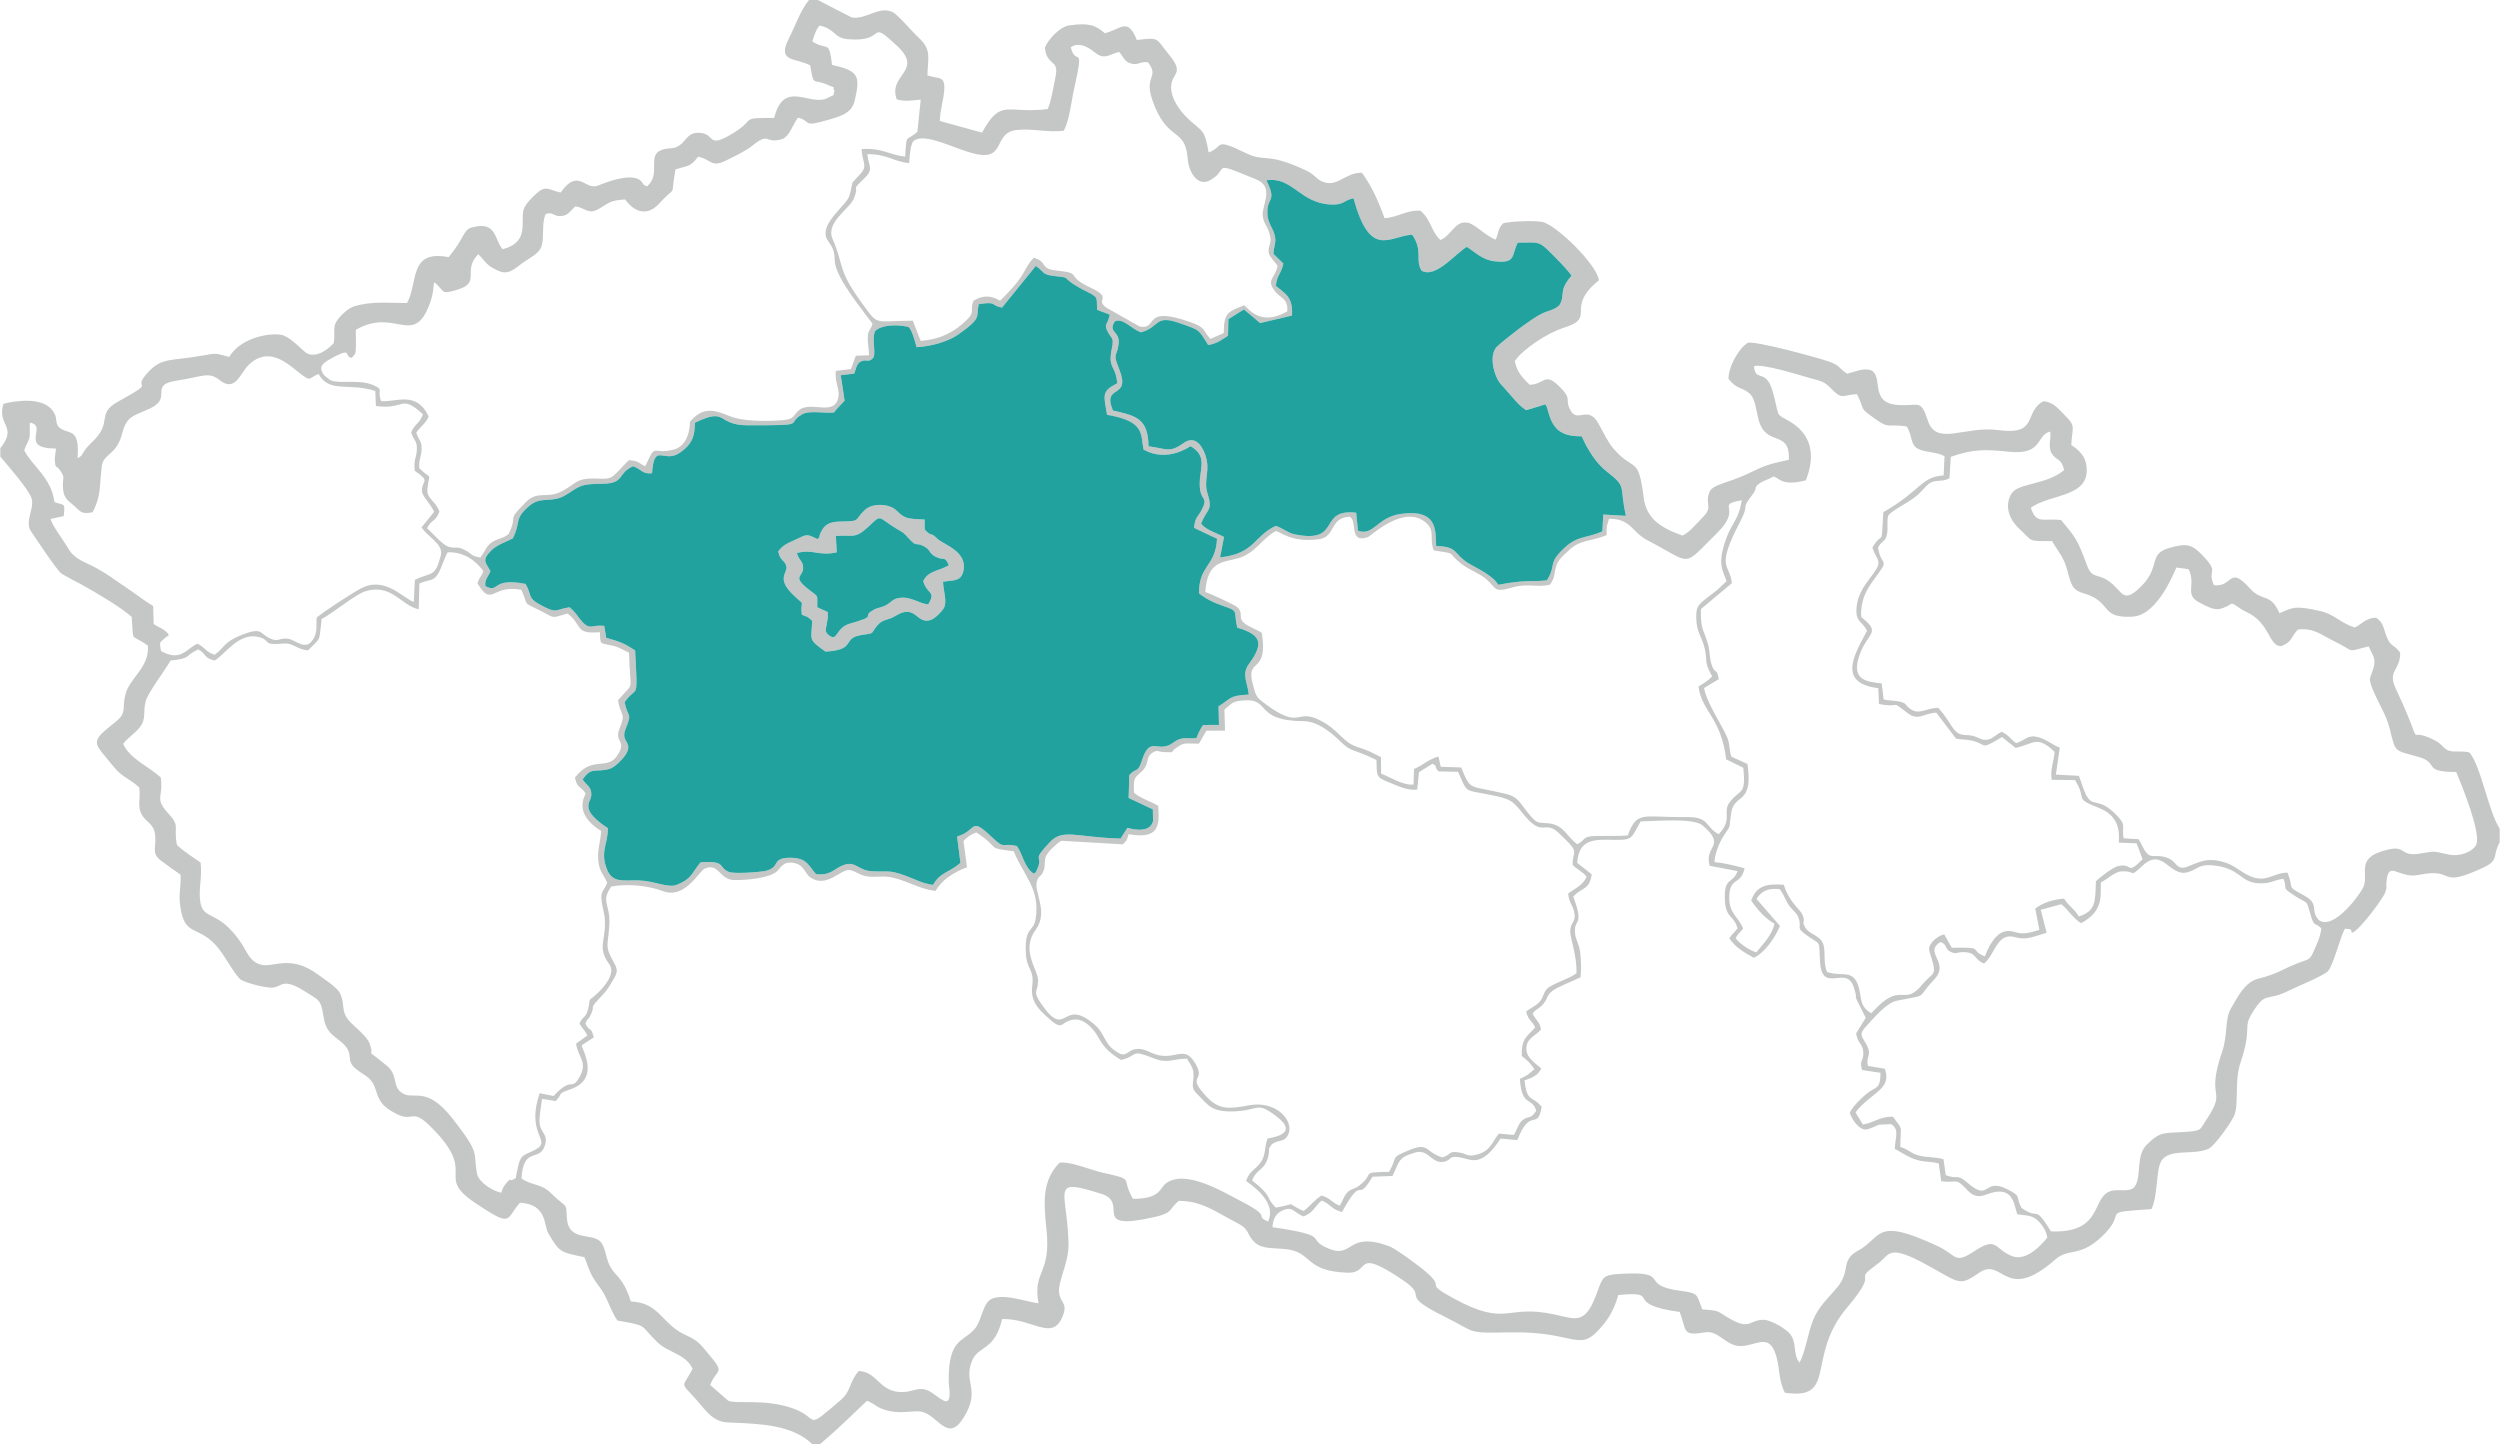
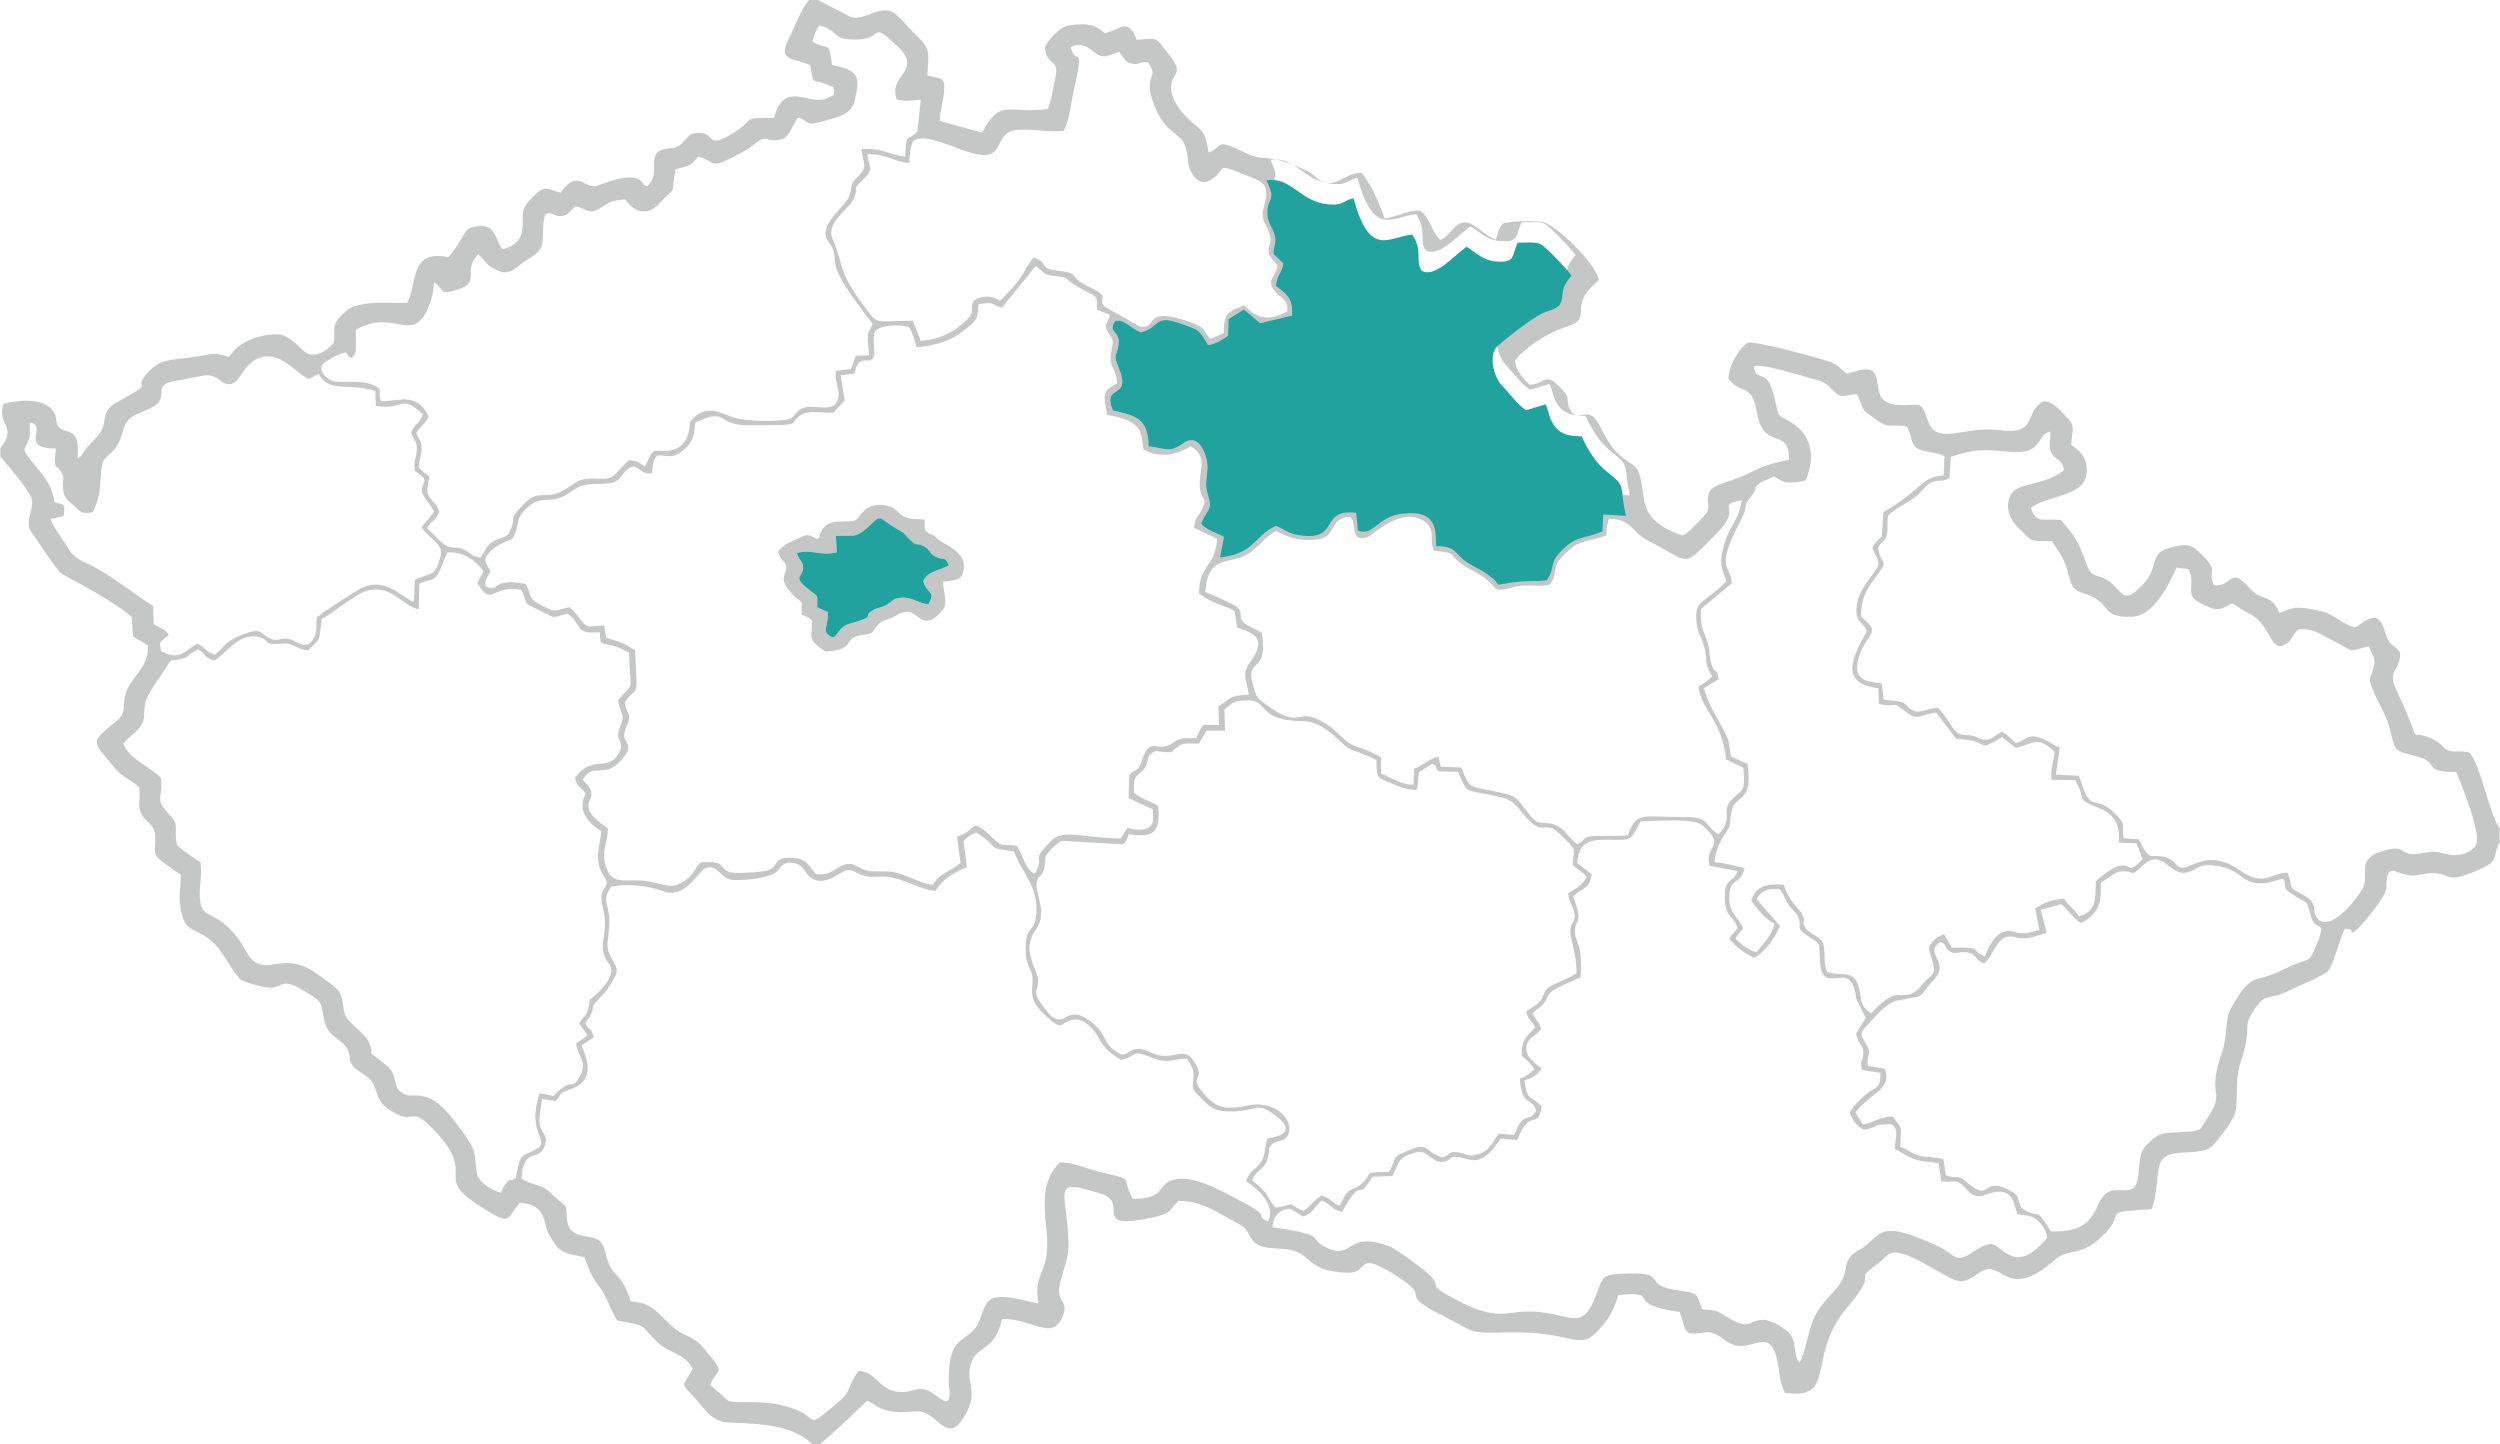
<svg xmlns="http://www.w3.org/2000/svg" xml:space="preserve" width="715px" height="413px" version="1.1" style="shape-rendering:geometricPrecision; text-rendering:geometricPrecision; image-rendering:optimizeQuality; fill-rule:evenodd; clip-rule:evenodd" viewBox="0 0 743.16 429.38">
  <defs>
    <style type="text/css">
   
    .fil0 {fill:#C5C6C6}
    .fil1 {fill:#22A29E}
   
  </style>
  </defs>
  <g id="Vrstva_x0020_1">
-     <path class="fil0" d="M0 133.26l0 2.51c1.88,2.29 8.63,9.89 9.31,12.5 0.79,3.02 -1.78,6.11 -0.49,9.23 0.06,0.14 8.03,12.21 9.36,13.05 2.05,1.28 4.73,2.54 7.23,3.97 4.2,2.39 10.24,5.93 13.65,8.91 0.65,8.28 -0.6,4.58 4.84,8.59 0.35,6.66 -5.38,9.38 -6.7,14.43 -1.06,4.05 0.47,5.44 -2.67,7.96 -8.29,6.65 -7.01,5.91 -0.74,13.67 2.52,3.12 4.51,3.28 7.51,6.07 0.51,3.39 -0.8,5.74 0.98,8.44 1.3,1.98 3.44,2.51 3.75,5.72 0.39,3.91 -1.22,5.41 1.79,7.63 1.76,1.3 4.21,3.11 5.78,4.16 0.15,4.41 -0.89,5.96 0.2,11.09 1.66,7.83 6.17,3.42 12.3,12.48 1.24,1.83 4.11,6.71 5.37,7.6 1.38,0.97 7.83,2.69 9.79,2.36 2.63,-0.45 2.9,-2.98 9.55,1.31 3.74,2.41 4.48,2.08 5.23,7.06 0.72,4.85 2.58,5.54 5.27,7.78 4.39,3.68 1,5.28 4.38,8.02 3.02,2.44 4.81,2.32 6.13,6.86 1.08,3.74 3.03,4.99 5.88,6.5 5.04,2.65 4.59,-1.62 9.68,3.29 15.63,15.07 0.97,14.76 14.21,23.51 10.79,7.13 8.54,4.66 12.94,-0.36 8.16,0.57 6.99,6.69 8.41,9.11 3.3,5.62 3.51,5.65 10.73,7.09 1.93,4.88 1.62,5.05 4.76,9.25 2.09,2.79 3.14,7 5.07,9.61 9.56,1.67 6.42,1.24 11.89,6.47 3.25,3.11 8.3,3.39 10.45,7.84 -3.02,6.06 -4.05,3.43 1.25,9.38 2.63,2.95 4.66,6.43 9.33,6.61 10.03,0.4 18.92,0.71 24.99,6.42l2.36 0c5.38,-4.56 9.14,-8.31 13.93,-12.88 2.78,1.12 2.79,2.26 6.92,3.11 3.71,0.76 7.33,-0.31 9.31,0.15 5.03,1.15 7.74,9.42 12.51,1.74 5.23,-8.42 -0.26,-10.39 2.52,-16.95 1.92,-4.55 6.65,-2.76 8.93,-12.35 9.35,-0.19 15.18,7.07 18.16,-1.29 1.24,-3.48 -0.82,-3.54 -1.22,-6.42 -0.47,-3.47 2.92,-8.98 2.79,-14.68 -0.37,-16.19 -5.83,-19.75 9.79,-14.82 8.55,2.69 -3.8,11.26 15.65,6.92 5.72,-1.28 4.19,-2.18 7.29,-4.82 6.9,-0.14 11.58,3.6 17.01,6.33 4.54,2.27 2.79,3.3 5.73,6.07 2.32,2.18 6.74,1.45 10.22,2.09 6.79,1.26 4.96,6.45 17.29,6.85 7.16,0.23 1.52,-7.79 16.29,2.1 8.45,5.66 -1.82,3.85 12.6,10.99 9.58,4.75 6.2,4.93 19.35,4.65 20.78,-0.44 20.37,7.09 28.23,-2.85 1.7,-2.16 3.19,-5.15 4,-8.25 13.56,-1.3 0.78,2.65 18.28,5.03 2.17,5.77 0.58,7.23 7.66,6.05 3.78,-0.63 6.12,4.03 10.24,4.09 4.52,0.07 8.18,-3.71 10.36,1.69 1.65,4.09 0.87,8.04 3,12.18 15.84,2.33 6.08,-10.68 18.56,-25.38 10.58,-12.47 0.5,-6.67 9.27,-13.13 3.47,-2.55 2.7,-5.97 14.81,0.73 9.52,5.26 9.21,6.18 15.16,2.1 7.1,-4.86 7.55,9.3 22.61,-3.92 4.21,-3.71 7.46,-0.23 14.72,-7.69 6.73,-6.9 -1.94,-6.17 13.9,-7.31 1.97,-4.35 1.31,-11.58 2.89,-14.25 2.3,-3.91 9.47,-1.65 14.03,-3.65 1.81,-0.79 6.97,-8.12 7.7,-9.99 1.43,-3.64 -0.06,-10.08 1.88,-15.83 3.47,-10.3 0.64,-9.98 3.32,-14.39 4.24,-6.97 4.09,-3.39 10.88,-6.78 2.33,-1.16 10.86,-4.66 11.81,-5.9 1.75,-2.25 3.44,-9.67 4.98,-12.56 3.13,0.13 1.24,0.61 2.23,1.18 2.49,-1.12 9.1,-10.22 9.7,-11.81 0.71,-1.89 0.29,-1.32 0.42,-3.06 0.52,-7.13 3.56,-1.09 9.52,-2.31 11.61,-2.37 5.15,4.33 19.16,-2.12 5.06,-2.34 2.65,-3.38 5,-7.57l0 -4.08c-3.33,-5.12 -5.61,-18.74 -8.99,-22.66 -2.42,-0.55 -4.38,0.01 -6.08,-0.51 -1.6,-0.5 -1.98,-1.91 -4.04,-2.99 -10,-5.23 -2.08,5.21 -11.76,-15.39 -2.63,-5.6 1.38,-5.33 1.28,-10.79 -1.75,-2.49 -2.76,-1.52 -4.01,-4.74 -1.19,-3.06 -0.89,-4.02 -3.11,-5.64 -3.08,0.05 -4.01,1.73 -6.35,2.91 -4.2,-1.25 -6.05,-3.9 -10.11,-4.84 -7.99,-1.86 -8.53,-1 -12.31,0.59 -2.73,-6.23 -5.09,-3.27 -8.71,-7.29 -6.48,-7.17 -4.89,-0.45 -10.75,-1.01 -2.3,-4.93 2.09,-3.32 -3.76,-9.25 -2.91,-2.95 -4.56,-3.32 -9.64,-1.82 -6.22,1.83 -2.46,5.59 -8.16,11.29 -5.77,5.77 -5.39,1.45 -10.05,-1.67 -3.12,-2.08 -4.65,-0.42 -6.15,-4.47 -2.88,-7.78 -3.32,-8.18 -7.68,-13.46 -5.23,-0.69 -7.39,1.45 -9.03,-3.66 5.89,-4.37 18.53,-2.92 16.39,-13.28 -0.55,-2.65 -2.86,-4.42 -4.36,-5.41 0.26,-5.23 1.45,-5.47 -1.67,-8.55 -1.78,-1.75 -3.48,-4.22 -6.61,-4.44 -6.03,3.21 -1.21,10.23 -13.45,8.58 -9.88,-1.34 -18.34,4.88 -20.89,-2.75 -2.19,-6.59 -2.48,-4.35 -8.74,-4.71 -8.88,-0.5 -4.32,-8.34 -8.17,-10.33 -2.43,-0.8 -4.52,0.44 -7.14,1.01 -2.83,-1.82 -1.78,-2.4 -5.9,-3.77 -3.89,-1.29 -21.51,-6.04 -23.59,-5.41 -2.64,1.54 -5.73,6.93 -5.78,10.72 2.55,3.23 3.88,2.33 6.21,4.3 1.84,1.55 2.02,5.2 2.74,7.85 2.29,8.32 9.32,2.69 9.03,11.9 -6.38,1.43 -6.9,1.61 -12.28,4.19 -5.66,2.71 -10.23,3.06 -11.32,5.32 -1.61,4.19 1.46,4.26 -2.43,8.04 -1.75,1.7 -3.25,3.84 -5.63,5.01 -6.93,-2.49 -10.77,-5.26 -11.55,-11.49 -1.56,-12.6 -2.9,-7.21 -9.06,-14.5 -1.67,-1.98 -2.94,-4.83 -4.4,-7.4 -3.07,-5.39 -6.05,-0.15 -8.15,-3.66 -2.2,-3.66 0.95,-3.21 -3.99,-7.81 -3.86,-3.59 -3.95,-0.11 -8.27,0.02 -1.98,-1.94 -3.85,-3.78 -4.41,-7.07 2.33,-3.46 9.57,-8.33 14.57,-9.9 10.04,-3.15 0.01,-5.61 10.41,-14.09 -0.39,-4.48 -12.82,-16.77 -17.03,-17.41 -2.61,-0.4 -9.07,-0.15 -11.35,0.42 -1.7,1.51 -1.37,2.8 -2.29,4.88 -3.04,-1.07 -6.16,-4.67 -8.36,-5.04 -3.84,-0.65 -4.73,3.79 -8.08,5.15 -2.8,-2.51 -2.69,-5.91 -5.9,-8.68 -4.02,-0.35 -6.36,1.84 -10.71,2.22 -1.62,-4.59 -3.88,-9.73 -6.75,-13.54 -5.17,-0.07 -7.45,4.8 -12.15,2.46 -1.51,-0.76 -1.95,-1.97 -4.52,-3.17 -11.88,-5.57 -11.87,-2.23 -17.87,-5.15 -9.72,-4.74 -6.35,-1.85 -11.02,-0.17 -1.14,-6.59 -1.62,-6.03 -5.39,-9.36 -1.97,-1.73 -5.17,-5.18 -5.69,-9.04 -0.73,-5.34 4.46,-4.45 -0.63,-10.59 -4.16,-5.03 -2.6,-5.27 -9.64,-4.45 -2.72,-6.85 -4.68,-3.22 -9.51,-2 -2.64,-2.35 -4.77,-3.18 -10.53,-2.35 -2.9,0.42 -6.26,4.12 -7.31,6.62 0.6,5.63 4.13,3.35 3.25,8.22 -0.43,2.34 -1.5,8.31 -2.41,10.05 -12.23,1.52 -13.82,-3.4 -19.51,7l-12.56 -3.45c0.12,-3.48 1.05,-5.95 1.3,-8.95 0.4,-4.77 -1.65,-3.41 -4.99,-4.62 0.12,-5.28 1.35,-7.55 -2.59,-11.19 -1.88,-1.74 -6.19,-6.85 -7.74,-7.61 -4,-1.98 -7.83,2.29 -12.17,1.58 -0.06,-0.01 -9.86,-5.04 -10.08,-5.19l-2.62 0c-2.47,2.93 -4.13,7.79 -6.02,11.5 -3.65,7.15 2.19,5.63 6.38,7.96 1.1,6.6 0.71,3.74 5.21,5.78 3.07,1.39 1.05,-0.14 2.01,1.89 -0.96,2.13 1.09,0.31 -1.95,1.96 -5.23,2.83 -13.11,-5.77 -15.99,5.99 -10.29,-0.07 -5.51,0.28 -11.6,4.14 -8.87,5.62 -5.47,0.35 -10.91,0.27 -2.88,-0.05 -3.61,1.95 -5.02,3.24 -2.22,2.01 -3.28,0.93 -5.87,1.83 -4.62,1.61 -0.04,7.18 -4.42,10.87 -1.85,-0.67 -0.84,-1.28 -2.63,-2.18 -3.01,-1.53 -9.52,0.92 -11.89,1.92 -3.91,1.64 -5.86,-5.47 -11.15,2.08 -3.41,-0.65 -4.25,-2.36 -7.1,0.2 -1.02,0.92 -3.43,3.14 -3.92,4.89 -1.02,3.58 1.88,9.68 -6.22,11.77 -2.58,-2.8 -1.62,-8.58 -9.23,-6.45 -2.58,0.72 -1.85,2.76 -6.84,8.81 -11.96,-2.32 -8.98,7.56 -12.37,13.63 -5.47,0.05 -10.3,-0.63 -15.68,0.98 -1.92,0.57 -4.12,2.85 -4.94,3.94 -1.72,2.32 -0.61,3.82 -1.18,7.02 -1.6,1.78 -5.3,4.66 -8.18,2.88 -0.99,-0.62 -4.1,-4.12 -6.71,-5.16 -2.52,-1 -12.37,-0.01 -16.17,6.37 -4.47,-1.08 -3.16,-1.24 -8.34,-0.34 -8.99,1.57 -11.62,0.56 -15.46,4.54 -6.27,6.5 3.61,1.98 -9.21,9.06 -6.74,3.72 -1.47,6.05 -7.59,11.88 -3.94,3.76 -2.27,3.84 -4.51,4.98 0.76,-9.98 -3.06,-6.5 -5.8,-9.5 -1,-1.88 -0.04,-2.32 -1.46,-4.45 -2.93,-4.39 -11.24,-3.18 -14.78,-2.22 -1.99,6.58 4.36,6.58 -0.92,13.18zm297.85 -41.8c-3.56,-0.6 -1.22,-1.92 -6.94,-1.01 -0.86,3.83 1.27,3.87 -6.18,9.08 -2.93,2.04 -8.07,3.5 -12.28,3.7 -0.38,-1.3 -1.39,-5.38 -2.46,-6.02 -2.89,-0.72 -7.9,-0.79 -9.93,1.29 -1.03,2.77 0.57,6.91 -0.69,8.1 -1.42,1.34 -1.91,-0.02 -3.68,0.99 -1.14,0.65 -1.39,2.5 -1.78,3.5l-4.02 0.48 1.15 7.56c-1.27,1.36 -2.1,2.16 -3.18,3.53 -3.03,0.31 -7.3,-0.76 -9.58,0.61 -4.96,2.95 2.42,3.19 -15.92,3.19 -9.77,0 -5.85,-5.55 -15.83,-0.76 -0.1,3.16 -0.21,6.06 -4.6,9 -4.73,3.16 -7.49,-3.36 -8.15,6.02 -2.88,0.31 -3.01,-1.09 -5.63,-2.09 -4.72,2.08 -2.45,5.09 -8.82,5.2 -6.7,0.11 -6.53,0.36 -11.03,3.25 -4.19,2.7 -7.42,0.32 -10.88,3.24 -4.89,4.1 -2.45,4.66 -5.05,9.78 -2.16,1.11 -4.7,1.88 -6.39,3.57 -3.03,3.05 -1.57,3.54 -0.24,6.19 -0.82,1.85 -1.73,2.39 -1.52,4.41 4.32,2.29 1.55,-2.67 11.92,-0.65 2.12,3.38 0.25,4.03 4.75,6.4 4.86,2.57 3.82,1.21 8.39,0.55 1.9,1.56 2.39,2.83 3.81,4.37 2.32,2.52 2.97,0.69 6.48,1.17l0.58 3.52c4.82,1.41 5.22,1.65 8.6,3.75 0.83,16.01 0.68,9.97 -3.12,15.41 0.86,4.7 2.4,2.88 0.32,7.87 -1.65,4 2.08,3.81 0.27,7.25 -0.81,1.53 -3.5,4.35 -5.29,4.79 -4.07,1 -5.21,-0.75 -7.79,3.09 1.2,1.68 2.28,2.06 2.53,3.66 0.35,2.19 -0.92,2.55 -0.8,4.55 0.15,2.49 4.2,5.22 5.79,6.26 -0.01,4.81 -2.23,6.7 -0.46,11.76 1.64,4.69 4.73,3.63 9.73,3.77 4.58,0.13 8.56,2.34 11.19,1.31 4.54,-1.79 4.45,-3.53 7.08,-6.69 7.94,-0.57 5.06,1.54 8.49,2.87 1.56,0.61 9.28,0.07 10.99,-0.36 4.52,-1.15 1.27,-4.01 7.65,-3.86 4.69,0.12 5.13,2.64 7.21,4.85 4.35,0.54 5.19,-1.56 8.23,-2.7 3.47,-1.3 4.34,1.56 8.14,1.83 4.84,0.33 4.97,-0.53 9.89,1.22 2.84,1 5.31,2.44 8.53,2.87 2.2,-3.89 4.84,-3.64 8.15,-6.56l-1 -7.84c6.27,-1.84 3.55,-6.29 10.68,0.49 3.62,3.45 2.57,1.28 7.12,2.33 1.88,2.74 2.16,6.39 5.01,8.22 0.65,-0.67 0.23,0.51 1.09,-1.49 1.83,-4.27 -2.1,-1.82 3.82,-8 3.79,-3.95 7.92,-1.28 20.9,-0.94l2.03 -3.2c0,0 6.59,2.17 7.62,-1.96l-0.06 -3.52 -7.2 -3.39 0.2 -6.79c1.92,-2.26 2.51,-0.48 3.72,-4.28 2.52,-7.88 4.66,-1.92 9.37,-5.39 2.51,-1.85 3.38,-1.12 6.86,-1.33 0.58,-1.52 1.26,-2.87 2,-3.91l4.71 -0.02 -0.13 -5.54c3.82,-2.27 2.86,-3.17 9,-3.48 -0.44,-3.96 -2.23,-6.04 0.11,-9.2 4.65,-6.3 3.25,-8.7 -3.55,-10.7 -1.19,-5.03 0.72,-4.81 -4.16,-6.45 -2.95,-1 -5.33,-2.2 -7.21,-3.78 0,-8.49 4.91,-7.83 5.37,-16.21l-6.83 -3.23c0.33,-3.39 1.09,-3.01 2.37,-5.54 1.76,-3.49 -0.08,-2.59 -0.56,-5.75 -0.86,-5.55 2.92,-9.68 -2.88,-13.01 -0.14,0.05 -6.74,5.01 -13.94,1.04 -0.94,-4.42 0.63,-8.48 -10.87,-10.35 -0.97,-5.9 -1.73,-6.99 3.04,-9.38 -0.52,-5.81 -2.9,-4.02 -1.57,-10.54 0.62,-3.05 -0.08,-2.6 -1.18,-4.65 -1.41,-2.61 -0.08,-2.07 0.53,-5.21l-3.78 -1.45c-0.18,-3.68 0.45,-3.62 -2.56,-5.14 -9.93,-4.99 -3.73,-4.19 -10.36,-4.93 -3.58,-0.4 -2.88,-1.42 -5.31,-2.96l-10.03 12.37zm-11.47 158.62l1.05 7.79c-4.46,1.69 -7.52,3.94 -9.37,7.04 -4.59,-0.53 -7.93,-2.79 -12.41,-3.88 -3.07,-0.74 -4.43,-0.15 -7.32,-0.36 -2.88,-0.22 -4.19,-1.91 -5.97,-1.99 -2.58,-0.11 -6.66,5.4 -11.4,2.29 -1.56,-1.03 -2,-3.44 -4.11,-4.12 -3.51,-1.15 -4.45,0.6 -5.71,2.01 -1.98,2.22 -9.08,2.88 -12.92,2.82 -4.53,-0.08 -4.39,-5.15 -8.7,-3.45 -1.85,0.74 -5.84,9.3 -12.6,6.71 -4.16,-1.59 -10.45,-2.27 -15.26,-1.32 -3.23,4.53 -0.25,5.18 -0.57,11.24 -0.35,6.69 -1.61,6.04 1.45,11.53 1.16,2.08 0.92,2.87 -0.3,4.93 -0.86,1.45 -1.63,2.88 -2.89,4.22 -5.17,5.5 -1.9,2.49 -3.98,6.57 -0.66,1.32 -0.58,0.25 -1.4,2.23 1.3,2.69 1.7,0.73 2.48,4.13l-3.57 2.33c0.27,1.75 5.52,10.04 -3.46,13.14 -4.01,1.38 -1.93,0.94 -4.27,3.45l-4.08 -0.65c-0.23,2.13 -0.99,5.7 -0.67,7.63 0.45,2.66 2.56,2.91 1.53,6.21 -1.57,5.06 -6.37,0.11 -6.97,9.77 1.9,1.49 3.52,1.49 5.91,2.5 2.36,0.99 3.07,2.31 4.97,3.87 2.78,2.28 2.37,1.47 2.62,5.42 0.45,7.26 7.61,4.26 10.13,7.2 1.17,1.37 1.58,4.76 2.37,6.49 1.84,4.04 3.96,3.22 6.51,11.14 8.79,0.41 9.06,6.82 16.5,10.08 3.94,1.73 4.73,3.38 6.98,6 4.74,5.55 1.94,3.9 0.13,8.78l5.31 4.63c2.56,1.14 10.63,-0.64 19,2.22 8.63,2.93 3.32,7.17 14.53,-2.42 3.15,-2.7 2.31,-5.07 5.31,-8.61 5.74,0.27 6.05,6.4 13.09,6.28 3.2,-0.06 4.67,-1.74 7.61,-0.41 2.99,1.37 6.59,6.19 6.32,0.19 -0.05,-1.02 -0.25,-1.95 -0.26,-3.2 -0.08,-12.59 4.27,-11.41 7.67,-15.28 2.39,-2.74 2.29,-8.12 5.52,-9.2 3.91,-1.29 9.86,1.06 13.52,1.5 -1.81,-9.91 3.85,-8.41 2.35,-22.14 -0.92,-8.4 -1.14,-14.53 3.91,-19.68 3.32,-0.41 9.16,2.16 12.9,3 9.89,2.2 5.14,1.3 8.92,7.76 8.22,0.01 7.91,-3.16 9.79,-4.59 5.81,-4.4 17.35,2.72 21.92,5.06 10.5,5.38 3.9,4.27 8.48,6.28 2.22,-4.96 -2.48,-9.15 -6.55,-12.07 1.13,-3.16 2.54,-3.16 4.24,-5.38 1.66,-2.15 1.19,-4.73 2.13,-7.24 1.39,-0.34 9.69,-1.27 2.62,-6.62 -6.01,-4.55 -4.93,-1.73 -12.53,-1.45 -6.63,0.24 -7.64,-1.73 -10.69,-4.84 -2.07,-2.11 -1.65,-2.1 -1.41,-5.51 0.19,-2.68 -1.09,-3.68 -1.9,-5.31 -4.86,0.03 -5.55,1.65 -10.35,-0.27 -6.63,-2.65 -4.05,-0.61 -9.29,0.64 -2.99,-1.76 -5.03,-3.54 -6.65,-6.55 -1.27,-2.37 -4.15,-5.85 -7.4,-5.45 -4.41,0.53 -2.7,4.14 -8.37,-1.17 -2.11,-1.98 -4.56,-4.38 -4,-8.72 0.69,-5.35 -1.69,-4.57 -1.9,-10.15 -0.3,-8.01 2.27,-5.61 2.94,-10.07 1.32,-8.72 -3.35,-12.31 -6.54,-19.94 -8.61,-1.08 -3.47,-0.59 -11.13,-5.61 -2.08,0.87 -2.4,1.2 -3.81,2.57zm-161.77 -76.6l-0.2 7.67c-5.09,-0.93 -7.92,-7.67 -15.76,-5.38 -3.03,0.88 -9.81,6.61 -13.11,8.28 -0.86,6.84 0.11,5.2 -4.06,9.34 -3.69,-0.36 -4.08,-2.31 -7.52,-2.01 -6.45,0.58 -3.22,-1.12 -7.42,-2.03 -5.76,-1.25 -9.99,5.52 -12.84,7.06 -3.43,-0.9 -2.17,-1.74 -4.83,-3.32 -4.49,2.09 -1.74,2.6 -8.27,3.33 -1.51,2.73 -6.59,9.37 -7.35,11.99 -0.92,3.19 0.23,5.19 -1.69,7.72 -1.59,2.08 -3.64,3.13 -5.03,5.05 1.83,4.37 7.68,6.77 11.17,9.97 0.85,5.88 -1.93,6.11 2.04,10.48 3.95,4.35 1.64,3.61 2.77,9.63 1.92,1.83 5.19,3.92 7.03,5.21 0.55,4.26 -0.72,8.05 -0.05,11.89 0.93,5.43 5.29,2.02 11.93,11.75 1.87,2.72 2.54,5.32 5.33,6.5 4.04,1.72 9.01,-3.36 17.89,3.3 1.8,1.35 5.46,3.6 6.36,5.45 1.74,3.59 -0.09,5.26 3.14,8.65 1.45,1.52 4.82,4.08 5.6,6.15 2.02,5.34 -2.33,0.49 5.14,6.7 3.35,2.78 1.73,5.69 4.05,7.74 3.72,3.27 7.19,-2.64 15.55,8.03 8.56,10.93 5.95,9.66 7.28,16.41 0.47,2.44 4.41,5 7.16,5.62 0.34,-0.85 0.52,-1.68 1.36,-2.67 2.13,-2.51 0.37,-0.1 2.95,-1.64 1.27,-6.56 1.29,-6.43 4.6,-7.89 7.63,-3.37 -2.06,-3.89 2.55,-17.4l4.14 0.83c5.59,-6.13 5.2,-1.23 7.7,-5.65 2.54,-4.47 -0.43,-5.81 -1.03,-9.92l3.38 -2.44c-1,-1.93 -1.36,-1.76 -2.38,-3.54 1.1,-2.42 1.9,-1.47 2.6,-4.38 0.97,-4.05 -0.52,-1.57 2.68,-4.54 2.03,-1.9 5.61,-5.95 3.6,-8.71 -3.52,-4.83 -1.21,-6.61 -1.29,-12.44 -0.03,-2.66 -0.61,-3.71 -0.96,-6.11 -0.49,-3.41 0.75,-3.15 1.63,-5.7 -1.04,-2.48 -2.32,-3.16 -2.66,-6.62 -0.3,-3.15 0.69,-5.82 0.89,-8.73 -8.76,-5.42 -4.57,-10.76 -4.65,-11.19 -1.44,-2.24 -2.56,-1.5 -3.16,-4.72 5.46,-7.05 9.8,-1.43 13.03,-7.25 2.14,-3.84 -1.39,-3.32 0.23,-7.33 2.03,-5 0.27,-3.42 -0.45,-8.42 5.09,-5.96 3.59,-1.58 3.26,-14.12 -1.81,-0.83 -2.83,-1.61 -4.94,-2.11 -3.81,-0.9 -3.52,0.01 -3.74,-4 -7.57,0.65 -4.96,-1.9 -9.58,-5.55 -5.19,1.38 -3.25,1.63 -8.14,-0.85 -5.46,-2.77 -3.32,-0.96 -5.6,-6.19 -8.8,-1.75 -8.69,5.46 -13.08,-1.98 0.72,-2 1.09,-1.81 1.78,-3.54 -1.81,-2.67 -5.65,-5.94 -10.66,-5.62 -1.09,2.03 -1.7,4.4 -2.68,6.16 -1.48,2.63 -2.76,1.8 -5.69,3.08zm239.37 37.52l0.17 6.26 -5.55 0.01 -2.2 3.86c-4.17,0.02 -4.33,-0.6 -7.03,1.45 -1.86,1.42 0.31,1.06 -3.15,1.06 -1.93,0 -2.26,-1.01 -4.08,0.52 -1.65,1.39 -0.32,3.09 -2.92,5.37 -2.27,2 -2.23,1.95 -2.14,6.15 1.86,1.71 4.77,2.45 7.21,3.93 0.41,6.03 0.23,10 -8.82,8.43 -0.59,2.05 -0.43,1.72 -1.73,3.02l-18.2 -1.06c-0.48,0.1 -4.2,3.07 -4.73,4.89 -0.5,1.69 0,2.47 -0.62,4.06 -0.64,1.67 -1.3,1.33 -1.87,2.73 -1.35,3.39 3.62,9.26 -0.52,14.86 -4.43,5.99 0.74,11.85 0.76,14.83 0.03,3.86 -1.86,3.02 0.99,7.16 7.61,11.04 5.98,-2.3 15.75,6.07 3.37,2.89 2.76,5.96 7.01,8.39 2.55,1.46 2.71,-0.58 5.17,-1.03 2.37,-0.44 4.07,0.94 6.07,1.56 5.96,1.85 8.35,-2.91 11.65,2.49 3.72,6.09 -3.19,3.17 3.76,10.38 3.39,3.52 6.41,3.41 12.24,2.28 8.19,-1.58 13.73,4.68 11.69,8.77 -1.19,2.4 -2.69,1.24 -4.84,2.82 -1.38,1.9 -0.48,0.94 -0.99,3.32 -1,4.59 -3.6,3.89 -4.84,7.43 6.41,5.03 3.7,4.76 7.03,8.07 7.26,-1.23 2.05,-1.74 8.25,1 1.89,-1.38 2.98,-3.04 5.31,-4.59 2.83,0.76 2.85,2.02 5.46,3 0.65,-0.93 1.22,-2.71 2,-3.64 1.3,-1.56 2.08,-0.99 3.99,-2.49 4.6,-3.62 -0.19,-3.76 8.67,-3.92 2.86,-4.98 0.01,-3.97 6.24,-6.56 5.53,-2.31 4.56,0.73 9.62,2.27 3.02,-0.96 1.53,-2.03 5.16,-1.43 2.15,0.36 2.3,1.33 4.94,0.63 4.28,-1.13 4.43,-3.44 6.7,-6.29l4.42 0.41c0.95,-1.44 1.33,-3.23 2.39,-4.21 1.93,-1.78 2.42,-0.08 4.28,-2.97 -1.14,-4.24 -4.28,-0.84 -4.86,-9.48 0.72,-0.34 1.56,-0.74 2.27,-1.18l2.05 -1.72c-1.37,-1.97 -1.97,-2.54 -3.73,-3.89 -0.21,-5.34 1.6,-5.8 3.96,-8.5 -1.03,-2.29 -1.95,-1.88 -2.69,-4.74 0.95,-0.79 2.94,-1.8 3.75,-2.6 1.43,-1.39 1.23,-2.79 2.4,-4.08 1.43,-1.59 6.62,-2.98 8.82,-4.71 0.18,-5.45 -1.97,-10.54 -1.86,-12.72 0.13,-2.61 1.89,-2.45 1.17,-5.59 -0.51,-2.18 -1.54,-2.57 -1.77,-5.43 2.31,-1.64 4.38,-2.41 5.47,-4.95 -1.11,-1.52 -2.59,-1.94 -4.16,-3.54 -0.05,-3.49 1.39,-3.53 -0.45,-5.77 -0.74,-0.9 -2.94,-3.06 -3.85,-3.88 -4.2,-3.78 -4.56,1.78 -10.4,-5.52 -3.24,-4.05 -3.73,-4.46 -10.23,-5.73 -7.65,-1.49 -6.25,-0.49 -9.14,-6.76l-5.82 -0.13c-1.66,-2.01 0.08,-1.2 -1.77,-2.28l-4.02 2.51 -0.51 5.19c-3.02,0.33 -5.64,-1.08 -8.18,-2.08 -4.15,-1.63 -3.82,-1.82 -3.95,-6.72 -7.48,-3.69 -7.15,-2.05 -10.83,-5.63 -2.16,-2.09 -6.4,-5.89 -10.81,-5.92 -15.11,-0.07 -9.44,-7.03 -18.25,-6.14 -3.18,0.32 -3.28,1.05 -5.31,2.7zm104.9 45.57l4.32 3.42c-0.75,4.81 -2.87,3.72 -5.49,6.6 3.46,9.47 -0.01,6.01 0.54,11.13 0.18,1.72 1.23,3.07 1.51,5.51 0.28,2.37 0.33,4.98 0.12,7.35 -2.1,1.06 -6.84,2.84 -8.35,4.03 -1.77,1.39 -1.31,2.06 -2.67,3.81 -1.29,1.66 -2.04,1.31 -3.25,2.97 1.05,2.19 1.98,2.1 2.51,4.68 -1.56,2.04 -4.46,2.51 -4.36,5.95 0.07,2.59 2.89,4.33 4.44,5.68 -1.02,2.04 -2.52,2.74 -4.99,3.54 0.75,6.82 2.27,4.34 5.1,7.87 -1.23,7.39 -3.37,-0.22 -7.24,9.9l-4.99 -0.46c-5.83,9.01 -8.87,6.07 -12.27,5.55 -3.24,-0.51 -2.34,0.95 -4.59,1.35 -3.71,0.67 -4.51,-3.95 -8.6,-2.74 -5.17,1.54 -4.53,2.62 -6.67,6.96l-5.94 0.22c-5.04,8.51 -2.48,-1.4 -9.09,10.52 -3.47,-0.99 -3.46,-2.49 -6.05,-3.42 -2.29,1.94 -2.3,3.49 -5.37,4.71 -2.84,-1.09 -3.1,-3 -5.86,-1.94 -2.22,0.85 -3.22,2.45 -3.38,5.14 18.2,2.67 9.39,3.31 16.66,6.35 7.45,3.13 5.35,-5.24 17.84,-0.77 1.76,0.63 5.39,3.32 6.85,4.38 13.33,9.66 1.74,5.31 12.42,11.16 16.11,8.82 15.44,1.66 29.98,4.81 6.9,1.49 9.34,3.27 13.03,-7.21 1.36,-3.84 1.71,-4.54 6.23,-4.82 16.56,-0.99 5.13,3.29 18.43,5.04 5.43,0.72 4.57,1 6.35,5.49 5.93,0.44 4.12,0.55 8.69,3.05 5.62,3.08 5.43,0.02 9.57,0.06 2.09,0.02 6.37,2.54 7.65,3.97 2.44,2.74 0.88,6.09 2.99,8.75 1.73,-2.9 2.51,-8.76 4,-12.48 1.71,-4.29 4.55,-6.64 7.23,-9.87 4.17,-5.01 0.86,-8.06 6.19,-10.93 7.36,-3.98 4.73,-10.23 23.73,-1.33 5.67,2.66 4.87,5.47 10.71,1.58 6.96,-4.63 5.91,-0.92 11.19,1.31 4.37,1.83 8.78,-3.18 10.63,-5.4 -0.18,-1.97 -1.48,-3.82 -2.64,-4.97 -1.94,-1.9 -3.47,-1.54 -6.28,-2.02 -1.05,-3.34 -1.33,-8.89 -9.21,-5.86 -3.22,1.24 -4.59,-0.2 -6.1,-1.8 -3.08,-3.28 -2.64,-1.53 -7.29,-2.15l-0.74 -5.3c-2.56,-0.69 -4.62,-0.29 -7.36,-1.33 -2.28,-0.85 -3.89,-2.06 -5.73,-3.01 0.25,-3.84 1.38,-5.73 -1.04,-7.33l-3.64 0.15c-0.81,0.31 -2.89,1.37 -3.84,1.43 -2.2,0.15 -4.21,-3.06 -4.86,-4.97 0.89,-1.84 3.17,-4.14 4.87,-5.54 2.96,-2.45 4.19,-1.12 4.3,-6.34l-5.5 -0.83c-0.93,-3.21 0.62,-2.55 0.35,-5.55 -0.22,-2.4 -1.52,-2.11 -2.13,-5.33l2.87 -4.64c-4.94,-9.77 -1.68,-3.4 -3.57,-9.16 -2.21,-6.74 -9.42,2.26 -10.01,-7.46 -0.43,-7.19 0.5,-4.59 -4.36,-8.22 -3,-2.25 -0.9,-1.72 -2.07,-5.04 -0.49,-1.41 -1.98,-2.18 -3.08,-3.98 -0.86,-1.39 -1.34,-2.98 -2.51,-4.41 -3.61,-0.38 -5.47,0.68 -6.88,2.92l6.97 8.01c-1.43,3.66 -4.82,8.21 -7.76,9.48 -2.81,-1.55 -5.48,-3.03 -7.3,-5.81 1.12,-1.6 1.45,-1.56 2.44,-2.94 -1.1,-4.04 -3.47,-2.94 -3.74,-8.24 -0.37,-7.23 2.26,-4.75 3.78,-8.77l-8.3 -1.58c-1.82,-6.02 5.29,-5.82 -2.22,-12.08 -2.63,-2.19 -13.95,-1.23 -18.32,-1.12 -3.2,5.62 -2.04,5.62 -10.01,5.44 -5.69,-0.13 -8.47,1.26 -8.84,6.88zm111.07 -120.74l-0.39 6.38c-2.38,1.26 -3.91,0.24 -5.9,1.48 -0.99,0.62 -2.43,2.5 -3.58,3.5 -2.91,2.54 -8,4.65 -8.76,6.22 -0.43,1.84 0.02,3.45 -0.31,5.25 -0.49,2.64 -1.31,1.74 -2.7,4.13 1.06,6.4 3.87,2.58 -1.3,9.67 -2.21,3.02 -3.96,6.09 -3.69,11 5.93,4.72 2.25,4.4 -0.19,10.49 -3.35,8.35 1.79,8.76 6.29,9.25l0.58 4.79c1.67,0.39 3.38,0.27 4.78,0.62 2.2,0.55 1.43,0.92 3.06,2.12 2.72,2.02 4.56,-0.18 8.4,-0.27 4.05,4.49 4.21,7.49 7.21,8.01 1.33,0.23 1.68,-0.02 3.26,0.38 1.34,0.35 1.98,1 3.22,1.12 2.24,0.21 3.08,-1.45 5.19,-2.39 2.1,1.07 2.53,2.11 4.24,3.39 2.95,-0.91 3.36,-2.6 6.56,-1.79 2.34,0.59 4.25,2.33 6.45,3.12l-1.17 8.02 6.85 0.37c0.69,1.7 1.26,3.98 2.08,5.57 2.22,4.31 3.59,0.21 9.45,6.47 2.57,2.74 1.2,2.64 1.74,6.53l4.5 0.28 1.85 3.42c2.05,2.86 2.86,0.7 6.7,2.12 2.28,0.84 2.42,2.5 4.03,2.89 2.08,0.51 5.49,-2.95 10.53,-2.13 5.07,0.82 6.17,2.84 9.66,4.51 5.07,2.44 7.14,-0.85 11.46,-0.88 2.22,5.27 -0.77,3.64 5.01,6.83 4.77,2.64 1.52,4.41 4.42,7.36 4.52,2.94 12.23,-7.83 13.14,-9.86 1.88,-4.21 -2.9,-8.94 7.7,-11.26 4.89,-1.08 3.39,2.15 8.83,1.31 5.36,-0.83 3.62,-0.84 8.86,0.24 3.4,0.7 7.1,-0.79 8.19,-2.94 1.52,-3.49 -4.45,-18.01 -5.95,-21.6 -10.5,0 -4.61,-2.7 -11.54,-4.59 -7.12,-1.94 -6.48,-1.24 -8.24,-8.27 -1.08,-4.33 -3.26,-7.33 -4.98,-11.52 -1.65,-4.03 -0.72,-3.28 0.22,-6.78 0.76,-2.8 -0.5,-3.75 -1.5,-6.21 -7.14,1.78 -3.59,1.7 -10.2,-1.48 -3.31,-1.59 -6.13,-4.15 -10.85,-3.51 -2.16,2.26 -1.6,3.62 -4.88,4.92 -3.84,0.22 -3.26,-6.8 -10.35,-10.11 -2.33,-1.08 -2.95,-2.05 -4.4,-2.55 -4.06,2.46 -5.18,2.1 -9.81,-0.38 -4.37,-2.34 -0.73,-5.21 -3.07,-9.83l-3.61 -0.49c-0.36,0.52 -5.34,14.16 -12.99,14.6 -8.89,0.51 -6.56,-3.3 -12.18,-6.03 -2.54,-1.24 -4.66,-0.95 -5.93,-3.53 -0.97,-1.99 -1.23,-4.64 -2.35,-7.06 -1.13,-2.44 -2.47,-3.81 -3.48,-5.83 -7.58,-0.04 -5.42,0.34 -9.91,-3.79 -2.17,-2 -4.67,-6.05 -2.25,-10.27 2.05,-3.34 10.2,-2.52 15.72,-7.06 -0.91,-3.75 -2.17,-2.58 -3.66,-4.89 -1.26,-1.95 -0.18,-4.18 -0.49,-6.56 -4.34,0.99 -1.93,7.11 -12.49,5.98 -7.11,-0.76 -10.57,-0.74 -17.08,1.52zm-338.49 -123.5c4.48,2.97 4.93,-0.84 5.84,6.96 7.82,1.79 8.51,3.1 6.74,10.63 -0.92,3.92 -4.27,4.78 -10.2,6.35 -5.04,1.32 -2.94,-0.39 -6.66,-1.29 -1.59,2 -2.48,5.85 -5.13,6.51 -4.88,1.21 -3.28,-2.41 -8.67,2 -1.65,1.34 -5.39,3.15 -7.6,4.24 -4.51,2.23 -4.32,-0.34 -8.29,-1.13 -2.37,2.92 -2.3,2.48 -6.74,3.75 -1.7,9.41 0.77,4 -4.71,10.04 -5.62,6.2 -10.23,-1.08 -10.25,-1.09 -4.55,0.32 -4.6,0.9 -7.63,2.69 -3.51,2.09 -4.04,-0.26 -7.23,-0.62 -0.96,0.87 -1.92,2.48 -3.57,2.79 -3.03,0.56 -2.85,-1.46 -5.24,-0.46 -1.24,2.97 -0.33,6.57 -1.17,9.4 -0.72,2.43 -3.34,3.37 -5.91,5.26 -1.95,1.43 -3.92,3.47 -6.74,2.25 -3.95,-1.7 -3.7,-2.56 -6.2,-5.03 -5.03,5.21 1.38,8.53 -6.86,10.76 -3.77,1.02 -3.14,0.63 -5.06,-1.36 -2.55,-2.67 0.07,0.37 -3.44,7.54 -4.6,9.4 -10.03,-0.78 -21.01,5.53 -0.1,1.66 0.05,3.06 0,4.61 -0.09,2.56 0.01,2.38 -1.22,3.73 -2.32,-0.22 0.06,-2.96 -4.58,-0.62 -4.41,2.24 -5.42,3.13 -3.79,5.66 0.04,0.07 1.82,1.56 2,1.63 2.9,1.18 8.52,-0.35 12.68,1.42 3.51,1.5 1.02,1.33 2.42,4.8 4.52,0.35 10.54,-3.17 14.13,4.58 -0.87,2.05 -2.36,2.9 -3.68,4.72 0.68,2.44 1.54,2.23 1.58,4.72 0.04,2.35 -0.87,2.9 -0.7,5.91 3.89,3.84 3.04,0.75 2.42,6.05 -0.35,3.06 2.45,3.6 3.56,6.91 -1.3,3.22 -2.39,2.22 -3.67,4.89 1.79,1.55 4.63,5.1 6.59,5.57 2.39,0.57 2.33,-0.36 4.87,1.03 2.17,1.19 1.53,1.64 4.39,2.11 1.4,-1.81 1.77,-3.34 3.27,-4.43 1.78,-1.29 3.34,-1.07 5.15,-2.56 3.02,-6.36 -0.96,-3.25 4.87,-9.25 3.93,-4.05 6.39,-0.92 11.17,-3.57 4.28,-2.36 4.07,-3.91 10.35,-3.66 4.91,0.19 3.97,-0.09 9.31,-5.45 2.8,0.11 2.79,0.69 4.84,1.82 0.09,-0.12 0.19,-0.49 0.22,-0.4 0.04,0.08 0.18,-0.32 0.22,-0.41 2.78,-6.13 1.72,-2.76 7.71,-4.07 5.48,-1.19 5.19,-8.36 5.2,-8.38 3.6,-4.18 6.62,-3.88 11.63,-1.76 4.11,1.74 10.96,1.62 15.71,1.3 3.98,-0.27 3.17,-1.41 5.15,-3.03 3.52,-2.86 10.76,2.17 11.69,-4.06 0.33,-2.21 -1.14,-4.33 -0.81,-7.57l4.51 -0.55 1.45 -3.96 3.93 -0.15c-0.02,-1.81 -0.48,-3.97 -0.39,-5.39 0.15,-2.35 0.8,-1.82 1.42,-3.99 -2.94,-4.09 -10.69,-13.3 -11.2,-18.38 -0.16,-1.7 0.01,-2.41 -0.62,-3.93 -0.48,-1.16 -1.73,-2.62 -1.98,-3.44 -1.37,-4.44 6.15,-9.63 6.91,-12.23 1.57,-5.42 -0.24,-2.67 3.34,-6.61 2.22,-2.44 0.48,-3.44 0.31,-7.34 6.09,-0.41 8.1,1.71 12.96,2.25 0.4,-7.27 0.18,-4.26 3.63,-7.4l0.99 -9.55c-2.71,0.27 -4.83,0.62 -7.14,-0.08 -2.71,-7.44 8.24,-8.34 0.05,-15.95 -8.94,-8.33 -2.66,-0.83 -14.66,-1.95 -4.19,-0.39 -3.52,-2.99 -8.33,-4.05 -1.19,1.43 -1.54,2.84 -2.13,4.74zm279.99 96.58c0.31,4.8 3.49,0.61 5.43,7.1 2.16,7.27 0.7,6.94 4.23,8.77 7.72,4.01 8.65,10.74 5.74,18.04 -7.3,1.9 -7.81,-0.77 -9.67,-1.15 -1.32,0.88 -2.71,1.14 -3.8,1.86 -2.31,1.53 -0.65,1.25 -2.41,3.55 -3.9,5.13 -0.5,2.03 -3.67,8.09 -7.43,14.22 -3.04,12.27 -2.44,18.23l-9.21 7.72c-0.11,6.35 0.76,5.63 2.15,10.57 0.5,1.79 0.4,3.72 0.94,5.6 1.06,3.63 1.56,0.84 2.24,4.65l-4.39 2.64c0.79,4.42 5.22,10.85 6.82,14.53 0.95,2.18 0.63,4.03 1.3,5.89l4.79 2.15c1.8,12.32 -3.9,8.72 -4.79,14.32 -0.96,6.12 0.19,3.07 -2.6,7.57 -1.05,1.7 -2.41,5.13 -2.41,7.32 3.31,0.3 6.29,1.1 8.93,1.82 -1.07,5.28 -4.64,2.33 -4.55,9.01 0.06,4.39 2.52,5.27 4.13,8.84 -1.05,1.65 -1.18,0.92 -2.22,2.95 1.09,1.59 4.33,3.73 6.15,4.2 1.52,-2.02 4.72,-5 5.37,-8.54 -2.75,-1.54 -4.91,-3.98 -6.92,-6.87 1.57,-4.23 4.26,-5.09 9.7,-4.7 1.64,5.21 4.85,7.4 5.44,8.68 1.33,2.86 -0.43,1.78 1.06,4.22 1.1,1.79 4.13,2.18 5.11,4.43 1.02,2.34 -0.02,5.57 1.24,8.6 4.02,1.49 7.31,-0.72 9.04,3.41 1.56,3.7 0.09,6.5 4.14,8.89 9.15,-10.31 9.33,-1.39 15.28,-8.69 2.9,-3.57 4.39,-2.15 2.53,-8.01 -0.69,-2.15 -1.01,-2.62 0.04,-4.13 0.71,-1.01 2.2,-2.28 3.84,-2.63l2.24 3.97c10.3,-0.19 4.77,0.53 9.83,2.57 4,-10.39 8.42,-7.1 10.35,-6.91 2.33,0.23 3.79,-0.44 5.87,-0.97l-1.24 -6.33c2.34,-1.84 5.45,-2.73 8.58,-2.98 1.28,2.15 2.96,2.92 4.4,5.31 5.01,-1.62 4.87,-4.23 5.06,-10.47 1,-1 4.92,-4.1 6.56,-4.49 4.58,-1.1 2.28,2.98 7.33,-2.04l-1.78 -4.74 -5.29 -0.2c-0.11,-0.97 1.29,-7.4 -5.62,-10.2 -8.27,-3.34 -3.48,-2.11 -7.41,-8.41l-6.93 -0.07c-0.5,-3.25 0.67,-5.29 0.85,-8.34 -5.28,-5 -6.07,-2.38 -11.57,-1.15l-4.07 -3.23c-7.04,4.29 -4.02,1.95 -9.6,0.93 -1.38,-0.25 -2.76,-0.18 -4.05,-0.45l-5.87 -7.74c-3.84,0.19 -5.34,2.59 -8.54,0.13 -5.47,-4.2 -1.44,-1.36 -8.51,-2.7l-0.19 -4.7c-12.61,-1.53 -6.81,-10.46 -3.36,-17.07 -1.32,-2.71 -3.17,-2.57 -3.16,-5.88 0.01,-5.73 3.89,-9.23 5.75,-12.17 1.9,-3 -0.04,-3.38 -0.99,-6.72 3.42,-5.65 2.53,0.96 3.24,-10.48 11.26,-6.5 11.27,-10.56 17.94,-10.95l0.26 -5.7c-2.33,-1.39 -5.72,-1.05 -7.9,-2.22 -2.42,-1.29 -1.51,-3.86 -3.39,-6.66 -5.73,-0.81 -5.04,0.89 -9.46,-2.31 -5,-3.62 -2.6,-1.97 -5.28,-7.27 -4.3,0.2 -4.28,1.77 -7.34,-1.33 -2.6,-2.63 -2.83,-2.36 -7.04,-3.57 -2.99,-0.86 -14.02,-4.3 -16.23,-3.39zm-142.89 -33.42l2.94 2.88c-0.65,3.14 -1.99,3.51 -2.22,6.62 2.62,2.31 5.14,3.11 4.79,8.83l-9.49 2.24 -4.79 -4.06 -4.64 2.89 -0.1 4.92c-1.54,1 -3.24,2.39 -5.91,2.77 -2.97,-4.81 -2.47,-4.4 -8.68,-6.57 -7.3,-2.54 -5.63,1.27 -11.32,2.82 -2.99,-1.17 -5.4,-4.39 -7.73,-3.28 -2.24,3.46 1.67,2.74 1.09,6.89 -0.56,3.91 -1.82,2.34 0.16,7.26 3.76,9.34 -5.22,4.21 -1.84,12.37 6.81,1.54 10.47,2.28 10.59,10.64 5.51,0.65 6.08,2.11 10.41,-0.96 3.04,-2.16 5.12,0.02 6.34,3.16 1.86,4.81 -0.48,7.76 0.74,11.64 1.73,5.49 -0.01,4.45 -1.88,9.16 1.57,1.95 4.8,2.82 6.83,3.95l-1.17 6.08c10.41,-1.14 9.96,-6.32 16.57,-9.39 2.3,0.77 3.48,2.09 5.59,2.52 14.26,2.93 6.64,-7.72 18.31,-6.42l0.54 5.34c4.64,1.73 5.68,-4.01 12.75,-4.99 11.27,-1.56 10.22,5.33 10.5,9.56 6.59,0.11 5.11,2.35 9.57,5.1 1.56,0.96 3.49,1.88 4.88,2.78 7.5,4.88 -0.33,3.75 10.46,2.69 2.72,-0.27 5.2,-0.02 8.01,-0.38 3.03,-4.82 -0.02,-4.85 5.43,-9.84 3.84,-3.51 6.59,-2.66 11.07,-4.72l0.26 -5 6.73 0.39c-2.04,-9.26 0.39,-8.43 -5.56,-13.06 -3.3,-2.56 -5.77,-6.53 -7.57,-10.57 -5.07,-0.06 -8.31,-1.12 -9.92,-7.18l-0.42 -1.43c-0.05,-0.15 -0.17,-0.35 -0.21,-0.46 -0.05,-0.12 -0.13,-0.33 -0.23,-0.46l-5.78 1.75c-1.79,-1.28 -2.65,-2.22 -3.92,-3.72l-3.6 -4.06c-1.99,-2.23 -3.73,-8.68 -1.06,-11.19 2.22,-2.08 10.11,-8.24 13.27,-9.75 2.12,-1.01 3.61,-1.01 5.2,-2.48 1.93,-2.95 -0.44,-4.17 3.63,-8.79 -0.86,-1.45 -4.73,-5.41 -6.19,-6.83 -3.58,-3.48 -3.33,-3.09 -9.8,-3 -1.95,3.89 -0.42,6.25 -6.93,5.53 -3.55,-0.39 -5.9,-2.85 -8.23,-4.28 -3.27,1.92 -9.27,9.45 -13.41,7.09 -2.08,-3.27 0.54,-5.82 -2.83,-10.73 -6.94,0.52 -12.47,7.3 -17.44,-10.82 -3.22,0.75 -2.79,2 -6.57,1.87 -9.38,-0.32 -11.55,-8.4 -19.33,-7.2 3.45,6.92 -0.26,4.71 0.37,10.64 0.22,2.06 1.39,3.41 1.98,5.24 0.81,2.5 -0.18,3.59 -0.24,6zm99.77 78.78l-0.61 2.03c-0.13,0.78 -0.09,2 -0.12,2.83 -4.47,1.83 -8.02,1.3 -11.3,4.59 -1.13,1.13 -2.84,2.37 -3.52,4.17 -0.96,2.56 -0.21,3.72 -2.14,6.01 -3.95,0.82 -6.58,-0.53 -11.14,0.8 -5.57,1.63 -4.54,0.2 -7.7,-2.51 -2.09,-1.79 -5.09,-2.77 -7.31,-4.49 -4.89,-3.81 -0.72,-2.82 -8.3,-4.06 -1.44,-3.86 0.75,-5.89 -2.7,-8.54 -6.46,-4.94 -15.99,4.28 -16.81,4.58 -5.99,2.21 -2.93,-5.36 -5.61,-6.02 -5.8,0.3 -4.03,5.95 -8.86,6.65 -8.5,1.23 -11.97,-2.52 -12.96,-2.39 -4.16,2.24 -6.02,6.5 -10.99,8.01 -4.46,1.35 -9.37,0.58 -9.97,10.1 0.98,0.27 8.93,3.84 9.6,4.59 1.99,2.19 -0.22,2.89 2.22,4.87 0.83,0.67 3.58,1.78 4.97,2.66 2.04,12.68 -4.83,7.09 -2.71,15.11 1.04,3.91 0.98,3.96 3.9,6.14 10.22,7.6 9.04,1.44 15.55,4.5 6.34,2.99 7.02,6.76 11.8,8.25 3.61,1.13 4.3,1.73 6.9,2.97l0.05 4.92c2.54,0.97 6.63,3.6 9.63,3.23l0.14 -4.6c2.64,-1.09 3.97,-2.74 7.27,-3.74l0.69 3.07 6.08 0.2c2.93,7.22 2.12,5.14 13.19,7.84 4.25,1.04 4.2,2.98 7.77,6.96 1.81,2.02 2.19,1.48 5.24,1.84 4.31,0.51 5.18,3.93 8.32,6.19 2.81,-1.38 1.06,-2.4 5.88,-2.47 3.14,-0.05 5.88,0.1 9.09,-0.12 2.88,-7.52 4.25,-5.35 17.49,-5.49 6.99,-0.08 5.38,2.8 9.57,5.11 4.43,-4.6 0.85,-6.54 3.43,-9.72 3.16,-3.9 4.73,-1.87 3.9,-10.05l-5.09 -2.5c-1.55,-12.59 -7.38,-14.3 -8.23,-21.7 1.31,-0.77 2.74,-1.55 4.04,-2.97l-0.4 -0.77c-1.88,-3.63 -0.99,-3.33 -1.7,-7.1 -0.63,-3.28 -2.23,-4.89 -2.52,-8.09 -0.43,-4.77 0.43,-5.28 3.11,-7.39 1.09,-0.85 1.89,-1.42 3,-2.32l2.82 -2.64c-1.31,-3.54 -2.78,-5.37 -0.04,-12.87 1.66,-4.54 3.59,-5.27 4.57,-11.19 -8.25,1.41 0.5,2.02 -7.29,9.67 -10.71,10.52 -6.95,9.41 -20.67,2.29 -4.92,-2.55 -4.92,-6.5 -11.53,-6.44zm146.24 108.13c-0.16,3.61 1.03,8.43 -5.86,12.09 -2.34,-1.32 -3.87,-4.04 -5.9,-5.63l-6.1 1.66 1.74 6.85c-1.78,0.45 -4.1,1.38 -5.74,1.59 -3.12,0.41 -4.05,-0.96 -6.19,-0.39 -3.12,0.85 -4.09,5.98 -6.71,7.92 -3.03,-1.2 -2.11,-3.28 -5.9,-3.38 -2.27,-0.07 -2.45,0.87 -4.35,-0.29 -1.43,-0.87 -0.74,-2.17 -2.73,-2.71 -5.09,3.3 3.06,6 -1.84,11.17 -5.56,5.85 -1.29,4.35 -10.95,6.24 -3.26,0.64 -6.8,5.01 -9.04,7.41 -2.2,2.36 -1.88,2.72 -0.43,5.12 2.34,3.89 -0.07,3.75 0.78,6.9l4.98 0.82c2.25,6.25 -4.11,7 -8.71,12.98l2.2 3.63c3.59,-0.66 4.92,-2.36 8.92,-2.35 3.16,4.44 2.27,1.89 2.2,9 2.45,0.72 3.17,1.99 5.62,2.59 2.5,0.6 4.49,0.32 7.22,1.07l0.67 4.73c3.59,1.44 3.14,-0.64 6.47,2.27 6.87,5.99 4.57,-1.91 12.09,2.05 4.31,2.28 2.01,1.96 3.99,5.44 5.34,3.84 3.62,-1.38 8.73,6.97 14.71,0.56 12.36,-8.93 16.76,-11.55 2.63,-1.57 5.86,0.24 7.96,-1.51 2.48,-3.08 0.29,-9.23 3.77,-12.72 4.45,-4.43 5.31,-3.22 12.75,-3.91 3.58,-0.33 3.15,-0.76 4.83,-3.28 6.7,-10.05 -0.34,-5.37 4.85,-20.52 1.72,-5.03 0.71,-9.53 2.57,-12.76 2.01,-3.48 4.17,-7.9 8.17,-8.9 5.9,-1.46 7.06,-2.8 11.89,-4.67 3.11,-1.2 3.37,-0.72 4.63,-3.61 1.06,-2.42 1.9,-4.03 2.21,-6.69 -1.92,-1.86 -2.1,-0.41 -3.04,-3.53 -1.8,-5.93 -0.29,-2.92 -6.02,-6.91 -2.7,-1.88 -0.94,-1.25 -2.19,-4.29 -3.09,0.38 -3.74,1.6 -7.68,1.31 -5.37,-0.38 -5.12,-4.61 -13.64,-5.33 -3.93,-0.33 -4.26,1.29 -7.25,2.09 -5.28,1.42 -7.31,-7.46 -13.19,-2.09 -4.5,4.11 -1.67,1.5 -6.56,1.83 -1.77,0.11 -4.35,2.48 -5.98,3.29zm-597.15 -110.07c-2.99,0.48 -3.26,0.19 -5.23,-1.7 -1.59,-1.51 -3.21,-2.14 -3.52,-4.94 -0.41,-3.74 1.02,-3.38 -1.23,-6.25 -0.91,-1.16 -1.07,0.06 -1.25,-2.6 -0.06,-0.87 0.28,-2.38 0.34,-3.47 -11.24,0 -2.25,-6.69 -7.68,-7.69 -0.06,0.1 -0.1,0.17 -0.1,0.33l-0.01 3.61c-0.18,1.49 -1.15,2.71 -1.65,4.27 2.37,4.7 8.03,8.04 9.01,15.4 2.99,1.12 3.2,-0.03 2.75,4.17l-3.91 0.85c0.5,2.04 3.12,5.19 5.31,8.88 1.93,3.24 4.94,3.88 8.37,5.76 3.45,1.9 5.31,3.44 8.57,5.59 2.65,1.75 5.35,3.93 8.25,5.67l0.16 5.34c2.2,1.46 2.67,1.15 4.44,3.01 -0.66,2.46 0.59,-0.39 -0.89,1 -1.89,1.79 -1.88,0.93 -1.38,4.03 5.92,3.2 7.17,-0.45 10.84,-2.2 2.49,1.26 2.37,2.4 5.09,3.31 3.08,-2.26 2.71,-3.67 7.4,-5.63 7.05,-2.94 5.86,-0.63 9.18,0.81 2.56,1.11 2.4,-0.25 5.18,0.03 2.41,0.25 5.54,4.25 7.89,-0.42 0.93,-1.84 0.54,-3.65 0.69,-5.81 1.54,-1.49 10.79,-7.46 13.14,-8.7 7.24,-3.83 12.57,2.98 15.75,3.98l0.33 -6.54c5.1,-2.51 5.95,-0.52 7.72,-7.3 0.86,-3.27 -3.92,-5.49 -5.74,-8.3l3.73 -4.61c-0.91,-2.31 -3.46,-4.56 -3.58,-6.03 -0.27,-3.48 2.91,-2.73 -2.18,-6.2 -0.36,-3.5 0.48,-3.54 0.63,-6.18 0.17,-2.75 -0.86,-2.73 -1.7,-5.22 1.08,-2.62 2.57,-2.58 3.51,-5.41 -6.78,-6.18 -5.33,-1.17 -13.98,-2.46l-0.18 -4.47c-8.16,-2.55 -13.59,0.76 -16.88,-5.04 -2.96,1.18 -2.1,2.42 -5.25,0.02 -3.64,-2.76 -9.35,-8.71 -15.59,-2.65 -2.45,2.38 -3.89,8.24 -8.62,4.41 -3.15,-2.55 -5.02,-0.99 -12.73,0.21 -8.42,1.3 -1.11,4.98 -7.73,8.17 -4.87,2.34 -7.1,2.12 -8.46,7.49 -1.69,6.67 -5.57,5.89 -6.06,9.78 -0.77,6.05 -0.13,8.77 -2.75,13.7zm290.86 -138.3c1.52,6.1 4.16,-1.74 1.04,12.18 -0.91,4.04 -1.39,9.6 -3.13,12.66 -4.54,0.64 -9.55,-0.79 -14.25,-0.19 -5.26,0.67 -4.13,6.11 -7.82,7.21 -5.59,1.68 -18.49,-7.55 -22.71,-3.85 -0.9,1.44 -0.99,4.41 -1.19,6.49 -4.9,-0.58 -6.6,-2.75 -12.43,-2.68 0.42,3.73 1.95,4.42 -0.79,7.08 -4.62,4.49 -1.21,1.32 -3.26,6.2 -1.26,2.98 -8.36,7.02 -6.3,11.83 3.62,8.43 1.3,9.02 8.96,19.46 4.77,6.48 3.01,5.05 14.91,4.93l2.35 6.01c5.66,-0.42 10.21,-2.6 14.01,-6.55 2.21,-2.3 0.55,-2.71 1.7,-5.39 2.95,-1.83 5.49,-1.47 7.89,0.01 8.6,-8.45 6.43,-9 10.03,-12.78 4.1,1.14 1.8,3.25 6.48,3.75 8.68,0.93 2.22,1.33 10.53,5.2 6.71,3.12 0.91,3.36 4.67,5.94l9.8 5.54c5.78,1.1 0.38,-6.56 15.37,-1.2 4.11,1.47 3.23,2.09 5.64,4.9l3.98 -1.74c0.04,-6.17 1.29,-6.29 6.05,-8.26 1.27,0.75 4.66,6.5 12.84,1.82 0.32,-4.12 -2.17,-3.76 -4.03,-6.51 -2.07,-3.07 0.4,-3.34 1.18,-7.06 -0.82,-1.19 -2.56,-2.73 -2.68,-4.13 -0.21,-2.51 1.4,-2.21 0.03,-6.12 -0.72,-2.03 -1.76,-2.75 -1.8,-5.07 -0.04,-2.87 3.36,-8.16 -1.77,-10.29 -14.37,-5.98 -7.78,-3.16 -13.91,0.19 -3.68,2.02 -6.34,-2.49 -6.62,-6.42 -0.69,-9.59 -6.18,-4.7 -10.54,-17.54 -2.48,-7.32 2.2,-6.44 -1.24,-11.13 -2.7,-0.36 -2.82,1.14 -5.46,0.25 -1.63,-0.55 -1.93,-2.03 -3.16,-3.35 -2.82,0.72 -4.25,2.41 -6.92,0.39 -1.28,-0.98 -4.46,-3.73 -7.45,-1.78zm-75.28 146.26c-3.36,-1.56 -2.91,-1.53 -6.49,0.13 -2.46,1.14 -3.87,1.66 -5.21,3.55 0.64,3.01 1.98,2.52 2.42,4.42 0.49,2.11 -3.45,3.61 2.76,9.18 3.08,2.76 1.29,0.58 1.84,5.21 1.92,0.79 1.64,0.48 3.09,1.83 -0.25,5.86 -1.34,5.37 3.95,9.14 9.43,-0.54 4.72,-4.01 10.67,-4.92 4.38,-0.67 2.49,-0.26 4.79,-2.91 1.73,-1.99 2.88,-1.26 5.44,-2.84 6.1,-3.75 6.07,2.89 10.57,1.2 1.15,-0.43 3.61,-2.85 3.94,-3.93 0.65,-2.14 -0.42,-4.98 -0.46,-7.39 3.14,-0.46 5.21,-0.07 5.97,-2.87 1.67,-6.12 -5.89,-8.13 -7.65,-9.9 -1.9,-1.92 -1.54,-0.74 -2.84,-1.84 -1.09,-0.92 -0.97,-0.5 -0.94,-3.86 -4.91,-0.3 -5.7,-0.02 -8.43,-2.73 -2,-1.98 -6.99,-2.3 -9.27,-0.2 -3.62,3.34 -0.83,3.4 -7.67,3.53 -3.26,0.06 -4.58,1.2 -5.52,3.22 -0.89,1.9 0.18,0.87 -0.96,1.98zm5.44 -0.91l0.27 4.86c-5.66,1.2 -6.83,-1.07 -11.87,0.19 0.76,2.39 1.58,2.21 1.83,3.84 0.54,3.54 -3.98,2.7 2.12,7.34 2.65,2.02 2.06,1.11 2.12,4.95l3.14 1.44c0.07,2.18 -0.04,1.71 -0.34,3.65 -0.23,1.54 -0.59,2.04 0.35,2.98 3.09,2.65 2.02,-1.92 6.61,-3.22 8.84,-2.52 2.93,-1.81 7.06,-4.11 1.28,-0.71 2.29,-0.58 3.84,-1.47 1.45,-0.83 1.71,-1.73 3.75,-2.04 3.43,-0.53 5.77,1.68 8.58,1.92 2.42,-4.07 -0.19,-2.71 -1.49,-6.9 1.49,-3.12 4.49,-2.94 7.63,-4.72 -1.25,-2.97 -1.38,-1.24 -3.99,-2.57 -1.92,-0.98 -1.47,-2.08 -3.42,-3.08 -2.66,-1.37 -1.95,0.41 -4.35,-2.16 -2.1,-2.26 -1.22,-1.5 -3.94,-3.15 -5.65,-3.41 -4.08,-4.41 -8.26,-0.49 -4.09,3.84 -4.77,2.28 -9.64,2.74z" />
+     <path class="fil0" d="M0 133.26l0 2.51c1.88,2.29 8.63,9.89 9.31,12.5 0.79,3.02 -1.78,6.11 -0.49,9.23 0.06,0.14 8.03,12.21 9.36,13.05 2.05,1.28 4.73,2.54 7.23,3.97 4.2,2.39 10.24,5.93 13.65,8.91 0.65,8.28 -0.6,4.58 4.84,8.59 0.35,6.66 -5.38,9.38 -6.7,14.43 -1.06,4.05 0.47,5.44 -2.67,7.96 -8.29,6.65 -7.01,5.91 -0.74,13.67 2.52,3.12 4.51,3.28 7.51,6.07 0.51,3.39 -0.8,5.74 0.98,8.44 1.3,1.98 3.44,2.51 3.75,5.72 0.39,3.91 -1.22,5.41 1.79,7.63 1.76,1.3 4.21,3.11 5.78,4.16 0.15,4.41 -0.89,5.96 0.2,11.09 1.66,7.83 6.17,3.42 12.3,12.48 1.24,1.83 4.11,6.71 5.37,7.6 1.38,0.97 7.83,2.69 9.79,2.36 2.63,-0.45 2.9,-2.98 9.55,1.31 3.74,2.41 4.48,2.08 5.23,7.06 0.72,4.85 2.58,5.54 5.27,7.78 4.39,3.68 1,5.28 4.38,8.02 3.02,2.44 4.81,2.32 6.13,6.86 1.08,3.74 3.03,4.99 5.88,6.5 5.04,2.65 4.59,-1.62 9.68,3.29 15.63,15.07 0.97,14.76 14.21,23.51 10.79,7.13 8.54,4.66 12.94,-0.36 8.16,0.57 6.99,6.69 8.41,9.11 3.3,5.62 3.51,5.65 10.73,7.09 1.93,4.88 1.62,5.05 4.76,9.25 2.09,2.79 3.14,7 5.07,9.61 9.56,1.67 6.42,1.24 11.89,6.47 3.25,3.11 8.3,3.39 10.45,7.84 -3.02,6.06 -4.05,3.43 1.25,9.38 2.63,2.95 4.66,6.43 9.33,6.61 10.03,0.4 18.92,0.71 24.99,6.42l2.36 0c5.38,-4.56 9.14,-8.31 13.93,-12.88 2.78,1.12 2.79,2.26 6.92,3.11 3.71,0.76 7.33,-0.31 9.31,0.15 5.03,1.15 7.74,9.42 12.51,1.74 5.23,-8.42 -0.26,-10.39 2.52,-16.95 1.92,-4.55 6.65,-2.76 8.93,-12.35 9.35,-0.19 15.18,7.07 18.16,-1.29 1.24,-3.48 -0.82,-3.54 -1.22,-6.42 -0.47,-3.47 2.92,-8.98 2.79,-14.68 -0.37,-16.19 -5.83,-19.75 9.79,-14.82 8.55,2.69 -3.8,11.26 15.65,6.92 5.72,-1.28 4.19,-2.18 7.29,-4.82 6.9,-0.14 11.58,3.6 17.01,6.33 4.54,2.27 2.79,3.3 5.73,6.07 2.32,2.18 6.74,1.45 10.22,2.09 6.79,1.26 4.96,6.45 17.29,6.85 7.16,0.23 1.52,-7.79 16.29,2.1 8.45,5.66 -1.82,3.85 12.6,10.99 9.58,4.75 6.2,4.93 19.35,4.65 20.78,-0.44 20.37,7.09 28.23,-2.85 1.7,-2.16 3.19,-5.15 4,-8.25 13.56,-1.3 0.78,2.65 18.28,5.03 2.17,5.77 0.58,7.23 7.66,6.05 3.78,-0.63 6.12,4.03 10.24,4.09 4.52,0.07 8.18,-3.71 10.36,1.69 1.65,4.09 0.87,8.04 3,12.18 15.84,2.33 6.08,-10.68 18.56,-25.38 10.58,-12.47 0.5,-6.67 9.27,-13.13 3.47,-2.55 2.7,-5.97 14.81,0.73 9.52,5.26 9.21,6.18 15.16,2.1 7.1,-4.86 7.55,9.3 22.61,-3.92 4.21,-3.71 7.46,-0.23 14.72,-7.69 6.73,-6.9 -1.94,-6.17 13.9,-7.31 1.97,-4.35 1.31,-11.58 2.89,-14.25 2.3,-3.91 9.47,-1.65 14.03,-3.65 1.81,-0.79 6.97,-8.12 7.7,-9.99 1.43,-3.64 -0.06,-10.08 1.88,-15.83 3.47,-10.3 0.64,-9.98 3.32,-14.39 4.24,-6.97 4.09,-3.39 10.88,-6.78 2.33,-1.16 10.86,-4.66 11.81,-5.9 1.75,-2.25 3.44,-9.67 4.98,-12.56 3.13,0.13 1.24,0.61 2.23,1.18 2.49,-1.12 9.1,-10.22 9.7,-11.81 0.71,-1.89 0.29,-1.32 0.42,-3.06 0.52,-7.13 3.56,-1.09 9.52,-2.31 11.61,-2.37 5.15,4.33 19.16,-2.12 5.06,-2.34 2.65,-3.38 5,-7.57l0 -4.08c-3.33,-5.12 -5.61,-18.74 -8.99,-22.66 -2.42,-0.55 -4.38,0.01 -6.08,-0.51 -1.6,-0.5 -1.98,-1.91 -4.04,-2.99 -10,-5.23 -2.08,5.21 -11.76,-15.39 -2.63,-5.6 1.38,-5.33 1.28,-10.79 -1.75,-2.49 -2.76,-1.52 -4.01,-4.74 -1.19,-3.06 -0.89,-4.02 -3.11,-5.64 -3.08,0.05 -4.01,1.73 -6.35,2.91 -4.2,-1.25 -6.05,-3.9 -10.11,-4.84 -7.99,-1.86 -8.53,-1 -12.31,0.59 -2.73,-6.23 -5.09,-3.27 -8.71,-7.29 -6.48,-7.17 -4.89,-0.45 -10.75,-1.01 -2.3,-4.93 2.09,-3.32 -3.76,-9.25 -2.91,-2.95 -4.56,-3.32 -9.64,-1.82 -6.22,1.83 -2.46,5.59 -8.16,11.29 -5.77,5.77 -5.39,1.45 -10.05,-1.67 -3.12,-2.08 -4.65,-0.42 -6.15,-4.47 -2.88,-7.78 -3.32,-8.18 -7.68,-13.46 -5.23,-0.69 -7.39,1.45 -9.03,-3.66 5.89,-4.37 18.53,-2.92 16.39,-13.28 -0.55,-2.65 -2.86,-4.42 -4.36,-5.41 0.26,-5.23 1.45,-5.47 -1.67,-8.55 -1.78,-1.75 -3.48,-4.22 -6.61,-4.44 -6.03,3.21 -1.21,10.23 -13.45,8.58 -9.88,-1.34 -18.34,4.88 -20.89,-2.75 -2.19,-6.59 -2.48,-4.35 -8.74,-4.71 -8.88,-0.5 -4.32,-8.34 -8.17,-10.33 -2.43,-0.8 -4.52,0.44 -7.14,1.01 -2.83,-1.82 -1.78,-2.4 -5.9,-3.77 -3.89,-1.29 -21.51,-6.04 -23.59,-5.41 -2.64,1.54 -5.73,6.93 -5.78,10.72 2.55,3.23 3.88,2.33 6.21,4.3 1.84,1.55 2.02,5.2 2.74,7.85 2.29,8.32 9.32,2.69 9.03,11.9 -6.38,1.43 -6.9,1.61 -12.28,4.19 -5.66,2.71 -10.23,3.06 -11.32,5.32 -1.61,4.19 1.46,4.26 -2.43,8.04 -1.75,1.7 -3.25,3.84 -5.63,5.01 -6.93,-2.49 -10.77,-5.26 -11.55,-11.49 -1.56,-12.6 -2.9,-7.21 -9.06,-14.5 -1.67,-1.98 -2.94,-4.83 -4.4,-7.4 -3.07,-5.39 -6.05,-0.15 -8.15,-3.66 -2.2,-3.66 0.95,-3.21 -3.99,-7.81 -3.86,-3.59 -3.95,-0.11 -8.27,0.02 -1.98,-1.94 -3.85,-3.78 -4.41,-7.07 2.33,-3.46 9.57,-8.33 14.57,-9.9 10.04,-3.15 0.01,-5.61 10.41,-14.09 -0.39,-4.48 -12.82,-16.77 -17.03,-17.41 -2.61,-0.4 -9.07,-0.15 -11.35,0.42 -1.7,1.51 -1.37,2.8 -2.29,4.88 -3.04,-1.07 -6.16,-4.67 -8.36,-5.04 -3.84,-0.65 -4.73,3.79 -8.08,5.15 -2.8,-2.51 -2.69,-5.91 -5.9,-8.68 -4.02,-0.35 -6.36,1.84 -10.71,2.22 -1.62,-4.59 -3.88,-9.73 -6.75,-13.54 -5.17,-0.07 -7.45,4.8 -12.15,2.46 -1.51,-0.76 -1.95,-1.97 -4.52,-3.17 -11.88,-5.57 -11.87,-2.23 -17.87,-5.15 -9.72,-4.74 -6.35,-1.85 -11.02,-0.17 -1.14,-6.59 -1.62,-6.03 -5.39,-9.36 -1.97,-1.73 -5.17,-5.18 -5.69,-9.04 -0.73,-5.34 4.46,-4.45 -0.63,-10.59 -4.16,-5.03 -2.6,-5.27 -9.64,-4.45 -2.72,-6.85 -4.68,-3.22 -9.51,-2 -2.64,-2.35 -4.77,-3.18 -10.53,-2.35 -2.9,0.42 -6.26,4.12 -7.31,6.62 0.6,5.63 4.13,3.35 3.25,8.22 -0.43,2.34 -1.5,8.31 -2.41,10.05 -12.23,1.52 -13.82,-3.4 -19.51,7l-12.56 -3.45c0.12,-3.48 1.05,-5.95 1.3,-8.95 0.4,-4.77 -1.65,-3.41 -4.99,-4.62 0.12,-5.28 1.35,-7.55 -2.59,-11.19 -1.88,-1.74 -6.19,-6.85 -7.74,-7.61 -4,-1.98 -7.83,2.29 -12.17,1.58 -0.06,-0.01 -9.86,-5.04 -10.08,-5.19l-2.62 0c-2.47,2.93 -4.13,7.79 -6.02,11.5 -3.65,7.15 2.19,5.63 6.38,7.96 1.1,6.6 0.71,3.74 5.21,5.78 3.07,1.39 1.05,-0.14 2.01,1.89 -0.96,2.13 1.09,0.31 -1.95,1.96 -5.23,2.83 -13.11,-5.77 -15.99,5.99 -10.29,-0.07 -5.51,0.28 -11.6,4.14 -8.87,5.62 -5.47,0.35 -10.91,0.27 -2.88,-0.05 -3.61,1.95 -5.02,3.24 -2.22,2.01 -3.28,0.93 -5.87,1.83 -4.62,1.61 -0.04,7.18 -4.42,10.87 -1.85,-0.67 -0.84,-1.28 -2.63,-2.18 -3.01,-1.53 -9.52,0.92 -11.89,1.92 -3.91,1.64 -5.86,-5.47 -11.15,2.08 -3.41,-0.65 -4.25,-2.36 -7.1,0.2 -1.02,0.92 -3.43,3.14 -3.92,4.89 -1.02,3.58 1.88,9.68 -6.22,11.77 -2.58,-2.8 -1.62,-8.58 -9.23,-6.45 -2.58,0.72 -1.85,2.76 -6.84,8.81 -11.96,-2.32 -8.98,7.56 -12.37,13.63 -5.47,0.05 -10.3,-0.63 -15.68,0.98 -1.92,0.57 -4.12,2.85 -4.94,3.94 -1.72,2.32 -0.61,3.82 -1.18,7.02 -1.6,1.78 -5.3,4.66 -8.18,2.88 -0.99,-0.62 -4.1,-4.12 -6.71,-5.16 -2.52,-1 -12.37,-0.01 -16.17,6.37 -4.47,-1.08 -3.16,-1.24 -8.34,-0.34 -8.99,1.57 -11.62,0.56 -15.46,4.54 -6.27,6.5 3.61,1.98 -9.21,9.06 -6.74,3.72 -1.47,6.05 -7.59,11.88 -3.94,3.76 -2.27,3.84 -4.51,4.98 0.76,-9.98 -3.06,-6.5 -5.8,-9.5 -1,-1.88 -0.04,-2.32 -1.46,-4.45 -2.93,-4.39 -11.24,-3.18 -14.78,-2.22 -1.99,6.58 4.36,6.58 -0.92,13.18zm297.85 -41.8c-3.56,-0.6 -1.22,-1.92 -6.94,-1.01 -0.86,3.83 1.27,3.87 -6.18,9.08 -2.93,2.04 -8.07,3.5 -12.28,3.7 -0.38,-1.3 -1.39,-5.38 -2.46,-6.02 -2.89,-0.72 -7.9,-0.79 -9.93,1.29 -1.03,2.77 0.57,6.91 -0.69,8.1 -1.42,1.34 -1.91,-0.02 -3.68,0.99 -1.14,0.65 -1.39,2.5 -1.78,3.5l-4.02 0.48 1.15 7.56c-1.27,1.36 -2.1,2.16 -3.18,3.53 -3.03,0.31 -7.3,-0.76 -9.58,0.61 -4.96,2.95 2.42,3.19 -15.92,3.19 -9.77,0 -5.85,-5.55 -15.83,-0.76 -0.1,3.16 -0.21,6.06 -4.6,9 -4.73,3.16 -7.49,-3.36 -8.15,6.02 -2.88,0.31 -3.01,-1.09 -5.63,-2.09 -4.72,2.08 -2.45,5.09 -8.82,5.2 -6.7,0.11 -6.53,0.36 -11.03,3.25 -4.19,2.7 -7.42,0.32 -10.88,3.24 -4.89,4.1 -2.45,4.66 -5.05,9.78 -2.16,1.11 -4.7,1.88 -6.39,3.57 -3.03,3.05 -1.57,3.54 -0.24,6.19 -0.82,1.85 -1.73,2.39 -1.52,4.41 4.32,2.29 1.55,-2.67 11.92,-0.65 2.12,3.38 0.25,4.03 4.75,6.4 4.86,2.57 3.82,1.21 8.39,0.55 1.9,1.56 2.39,2.83 3.81,4.37 2.32,2.52 2.97,0.69 6.48,1.17l0.58 3.52c4.82,1.41 5.22,1.65 8.6,3.75 0.83,16.01 0.68,9.97 -3.12,15.41 0.86,4.7 2.4,2.88 0.32,7.87 -1.65,4 2.08,3.81 0.27,7.25 -0.81,1.53 -3.5,4.35 -5.29,4.79 -4.07,1 -5.21,-0.75 -7.79,3.09 1.2,1.68 2.28,2.06 2.53,3.66 0.35,2.19 -0.92,2.55 -0.8,4.55 0.15,2.49 4.2,5.22 5.79,6.26 -0.01,4.81 -2.23,6.7 -0.46,11.76 1.64,4.69 4.73,3.63 9.73,3.77 4.58,0.13 8.56,2.34 11.19,1.31 4.54,-1.79 4.45,-3.53 7.08,-6.69 7.94,-0.57 5.06,1.54 8.49,2.87 1.56,0.61 9.28,0.07 10.99,-0.36 4.52,-1.15 1.27,-4.01 7.65,-3.86 4.69,0.12 5.13,2.64 7.21,4.85 4.35,0.54 5.19,-1.56 8.23,-2.7 3.47,-1.3 4.34,1.56 8.14,1.83 4.84,0.33 4.97,-0.53 9.89,1.22 2.84,1 5.31,2.44 8.53,2.87 2.2,-3.89 4.84,-3.64 8.15,-6.56l-1 -7.84c6.27,-1.84 3.55,-6.29 10.68,0.49 3.62,3.45 2.57,1.28 7.12,2.33 1.88,2.74 2.16,6.39 5.01,8.22 0.65,-0.67 0.23,0.51 1.09,-1.49 1.83,-4.27 -2.1,-1.82 3.82,-8 3.79,-3.95 7.92,-1.28 20.9,-0.94l2.03 -3.2c0,0 6.59,2.17 7.62,-1.96l-0.06 -3.52 -7.2 -3.39 0.2 -6.79c1.92,-2.26 2.51,-0.48 3.72,-4.28 2.52,-7.88 4.66,-1.92 9.37,-5.39 2.51,-1.85 3.38,-1.12 6.86,-1.33 0.58,-1.52 1.26,-2.87 2,-3.91l4.71 -0.02 -0.13 -5.54c3.82,-2.27 2.86,-3.17 9,-3.48 -0.44,-3.96 -2.23,-6.04 0.11,-9.2 4.65,-6.3 3.25,-8.7 -3.55,-10.7 -1.19,-5.03 0.72,-4.81 -4.16,-6.45 -2.95,-1 -5.33,-2.2 -7.21,-3.78 0,-8.49 4.91,-7.83 5.37,-16.21l-6.83 -3.23c0.33,-3.39 1.09,-3.01 2.37,-5.54 1.76,-3.49 -0.08,-2.59 -0.56,-5.75 -0.86,-5.55 2.92,-9.68 -2.88,-13.01 -0.14,0.05 -6.74,5.01 -13.94,1.04 -0.94,-4.42 0.63,-8.48 -10.87,-10.35 -0.97,-5.9 -1.73,-6.99 3.04,-9.38 -0.52,-5.81 -2.9,-4.02 -1.57,-10.54 0.62,-3.05 -0.08,-2.6 -1.18,-4.65 -1.41,-2.61 -0.08,-2.07 0.53,-5.21l-3.78 -1.45c-0.18,-3.68 0.45,-3.62 -2.56,-5.14 -9.93,-4.99 -3.73,-4.19 -10.36,-4.93 -3.58,-0.4 -2.88,-1.42 -5.31,-2.96l-10.03 12.37zm-11.47 158.62l1.05 7.79c-4.46,1.69 -7.52,3.94 -9.37,7.04 -4.59,-0.53 -7.93,-2.79 -12.41,-3.88 -3.07,-0.74 -4.43,-0.15 -7.32,-0.36 -2.88,-0.22 -4.19,-1.91 -5.97,-1.99 -2.58,-0.11 -6.66,5.4 -11.4,2.29 -1.56,-1.03 -2,-3.44 -4.11,-4.12 -3.51,-1.15 -4.45,0.6 -5.71,2.01 -1.98,2.22 -9.08,2.88 -12.92,2.82 -4.53,-0.08 -4.39,-5.15 -8.7,-3.45 -1.85,0.74 -5.84,9.3 -12.6,6.71 -4.16,-1.59 -10.45,-2.27 -15.26,-1.32 -3.23,4.53 -0.25,5.18 -0.57,11.24 -0.35,6.69 -1.61,6.04 1.45,11.53 1.16,2.08 0.92,2.87 -0.3,4.93 -0.86,1.45 -1.63,2.88 -2.89,4.22 -5.17,5.5 -1.9,2.49 -3.98,6.57 -0.66,1.32 -0.58,0.25 -1.4,2.23 1.3,2.69 1.7,0.73 2.48,4.13l-3.57 2.33c0.27,1.75 5.52,10.04 -3.46,13.14 -4.01,1.38 -1.93,0.94 -4.27,3.45l-4.08 -0.65c-0.23,2.13 -0.99,5.7 -0.67,7.63 0.45,2.66 2.56,2.91 1.53,6.21 -1.57,5.06 -6.37,0.11 -6.97,9.77 1.9,1.49 3.52,1.49 5.91,2.5 2.36,0.99 3.07,2.31 4.97,3.87 2.78,2.28 2.37,1.47 2.62,5.42 0.45,7.26 7.61,4.26 10.13,7.2 1.17,1.37 1.58,4.76 2.37,6.49 1.84,4.04 3.96,3.22 6.51,11.14 8.79,0.41 9.06,6.82 16.5,10.08 3.94,1.73 4.73,3.38 6.98,6 4.74,5.55 1.94,3.9 0.13,8.78l5.31 4.63c2.56,1.14 10.63,-0.64 19,2.22 8.63,2.93 3.32,7.17 14.53,-2.42 3.15,-2.7 2.31,-5.07 5.31,-8.61 5.74,0.27 6.05,6.4 13.09,6.28 3.2,-0.06 4.67,-1.74 7.61,-0.41 2.99,1.37 6.59,6.19 6.32,0.19 -0.05,-1.02 -0.25,-1.95 -0.26,-3.2 -0.08,-12.59 4.27,-11.41 7.67,-15.28 2.39,-2.74 2.29,-8.12 5.52,-9.2 3.91,-1.29 9.86,1.06 13.52,1.5 -1.81,-9.91 3.85,-8.41 2.35,-22.14 -0.92,-8.4 -1.14,-14.53 3.91,-19.68 3.32,-0.41 9.16,2.16 12.9,3 9.89,2.2 5.14,1.3 8.92,7.76 8.22,0.01 7.91,-3.16 9.79,-4.59 5.81,-4.4 17.35,2.72 21.92,5.06 10.5,5.38 3.9,4.27 8.48,6.28 2.22,-4.96 -2.48,-9.15 -6.55,-12.07 1.13,-3.16 2.54,-3.16 4.24,-5.38 1.66,-2.15 1.19,-4.73 2.13,-7.24 1.39,-0.34 9.69,-1.27 2.62,-6.62 -6.01,-4.55 -4.93,-1.73 -12.53,-1.45 -6.63,0.24 -7.64,-1.73 -10.69,-4.84 -2.07,-2.11 -1.65,-2.1 -1.41,-5.51 0.19,-2.68 -1.09,-3.68 -1.9,-5.31 -4.86,0.03 -5.55,1.65 -10.35,-0.27 -6.63,-2.65 -4.05,-0.61 -9.29,0.64 -2.99,-1.76 -5.03,-3.54 -6.65,-6.55 -1.27,-2.37 -4.15,-5.85 -7.4,-5.45 -4.41,0.53 -2.7,4.14 -8.37,-1.17 -2.11,-1.98 -4.56,-4.38 -4,-8.72 0.69,-5.35 -1.69,-4.57 -1.9,-10.15 -0.3,-8.01 2.27,-5.61 2.94,-10.07 1.32,-8.72 -3.35,-12.31 -6.54,-19.94 -8.61,-1.08 -3.47,-0.59 -11.13,-5.61 -2.08,0.87 -2.4,1.2 -3.81,2.57zm-161.77 -76.6l-0.2 7.67c-5.09,-0.93 -7.92,-7.67 -15.76,-5.38 -3.03,0.88 -9.81,6.61 -13.11,8.28 -0.86,6.84 0.11,5.2 -4.06,9.34 -3.69,-0.36 -4.08,-2.31 -7.52,-2.01 -6.45,0.58 -3.22,-1.12 -7.42,-2.03 -5.76,-1.25 -9.99,5.52 -12.84,7.06 -3.43,-0.9 -2.17,-1.74 -4.83,-3.32 -4.49,2.09 -1.74,2.6 -8.27,3.33 -1.51,2.73 -6.59,9.37 -7.35,11.99 -0.92,3.19 0.23,5.19 -1.69,7.72 -1.59,2.08 -3.64,3.13 -5.03,5.05 1.83,4.37 7.68,6.77 11.17,9.97 0.85,5.88 -1.93,6.11 2.04,10.48 3.95,4.35 1.64,3.61 2.77,9.63 1.92,1.83 5.19,3.92 7.03,5.21 0.55,4.26 -0.72,8.05 -0.05,11.89 0.93,5.43 5.29,2.02 11.93,11.75 1.87,2.72 2.54,5.32 5.33,6.5 4.04,1.72 9.01,-3.36 17.89,3.3 1.8,1.35 5.46,3.6 6.36,5.45 1.74,3.59 -0.09,5.26 3.14,8.65 1.45,1.52 4.82,4.08 5.6,6.15 2.02,5.34 -2.33,0.49 5.14,6.7 3.35,2.78 1.73,5.69 4.05,7.74 3.72,3.27 7.19,-2.64 15.55,8.03 8.56,10.93 5.95,9.66 7.28,16.41 0.47,2.44 4.41,5 7.16,5.62 0.34,-0.85 0.52,-1.68 1.36,-2.67 2.13,-2.51 0.37,-0.1 2.95,-1.64 1.27,-6.56 1.29,-6.43 4.6,-7.89 7.63,-3.37 -2.06,-3.89 2.55,-17.4l4.14 0.83c5.59,-6.13 5.2,-1.23 7.7,-5.65 2.54,-4.47 -0.43,-5.81 -1.03,-9.92l3.38 -2.44c-1,-1.93 -1.36,-1.76 -2.38,-3.54 1.1,-2.42 1.9,-1.47 2.6,-4.38 0.97,-4.05 -0.52,-1.57 2.68,-4.54 2.03,-1.9 5.61,-5.95 3.6,-8.71 -3.52,-4.83 -1.21,-6.61 -1.29,-12.44 -0.03,-2.66 -0.61,-3.71 -0.96,-6.11 -0.49,-3.41 0.75,-3.15 1.63,-5.7 -1.04,-2.48 -2.32,-3.16 -2.66,-6.62 -0.3,-3.15 0.69,-5.82 0.89,-8.73 -8.76,-5.42 -4.57,-10.76 -4.65,-11.19 -1.44,-2.24 -2.56,-1.5 -3.16,-4.72 5.46,-7.05 9.8,-1.43 13.03,-7.25 2.14,-3.84 -1.39,-3.32 0.23,-7.33 2.03,-5 0.27,-3.42 -0.45,-8.42 5.09,-5.96 3.59,-1.58 3.26,-14.12 -1.81,-0.83 -2.83,-1.61 -4.94,-2.11 -3.81,-0.9 -3.52,0.01 -3.74,-4 -7.57,0.65 -4.96,-1.9 -9.58,-5.55 -5.19,1.38 -3.25,1.63 -8.14,-0.85 -5.46,-2.77 -3.32,-0.96 -5.6,-6.19 -8.8,-1.75 -8.69,5.46 -13.08,-1.98 0.72,-2 1.09,-1.81 1.78,-3.54 -1.81,-2.67 -5.65,-5.94 -10.66,-5.62 -1.09,2.03 -1.7,4.4 -2.68,6.16 -1.48,2.63 -2.76,1.8 -5.69,3.08zm239.37 37.52l0.17 6.26 -5.55 0.01 -2.2 3.86c-4.17,0.02 -4.33,-0.6 -7.03,1.45 -1.86,1.42 0.31,1.06 -3.15,1.06 -1.93,0 -2.26,-1.01 -4.08,0.52 -1.65,1.39 -0.32,3.09 -2.92,5.37 -2.27,2 -2.23,1.95 -2.14,6.15 1.86,1.71 4.77,2.45 7.21,3.93 0.41,6.03 0.23,10 -8.82,8.43 -0.59,2.05 -0.43,1.72 -1.73,3.02l-18.2 -1.06c-0.48,0.1 -4.2,3.07 -4.73,4.89 -0.5,1.69 0,2.47 -0.62,4.06 -0.64,1.67 -1.3,1.33 -1.87,2.73 -1.35,3.39 3.62,9.26 -0.52,14.86 -4.43,5.99 0.74,11.85 0.76,14.83 0.03,3.86 -1.86,3.02 0.99,7.16 7.61,11.04 5.98,-2.3 15.75,6.07 3.37,2.89 2.76,5.96 7.01,8.39 2.55,1.46 2.71,-0.58 5.17,-1.03 2.37,-0.44 4.07,0.94 6.07,1.56 5.96,1.85 8.35,-2.91 11.65,2.49 3.72,6.09 -3.19,3.17 3.76,10.38 3.39,3.52 6.41,3.41 12.24,2.28 8.19,-1.58 13.73,4.68 11.69,8.77 -1.19,2.4 -2.69,1.24 -4.84,2.82 -1.38,1.9 -0.48,0.94 -0.99,3.32 -1,4.59 -3.6,3.89 -4.84,7.43 6.41,5.03 3.7,4.76 7.03,8.07 7.26,-1.23 2.05,-1.74 8.25,1 1.89,-1.38 2.98,-3.04 5.31,-4.59 2.83,0.76 2.85,2.02 5.46,3 0.65,-0.93 1.22,-2.71 2,-3.64 1.3,-1.56 2.08,-0.99 3.99,-2.49 4.6,-3.62 -0.19,-3.76 8.67,-3.92 2.86,-4.98 0.01,-3.97 6.24,-6.56 5.53,-2.31 4.56,0.73 9.62,2.27 3.02,-0.96 1.53,-2.03 5.16,-1.43 2.15,0.36 2.3,1.33 4.94,0.63 4.28,-1.13 4.43,-3.44 6.7,-6.29l4.42 0.41c0.95,-1.44 1.33,-3.23 2.39,-4.21 1.93,-1.78 2.42,-0.08 4.28,-2.97 -1.14,-4.24 -4.28,-0.84 -4.86,-9.48 0.72,-0.34 1.56,-0.74 2.27,-1.18l2.05 -1.72c-1.37,-1.97 -1.97,-2.54 -3.73,-3.89 -0.21,-5.34 1.6,-5.8 3.96,-8.5 -1.03,-2.29 -1.95,-1.88 -2.69,-4.74 0.95,-0.79 2.94,-1.8 3.75,-2.6 1.43,-1.39 1.23,-2.79 2.4,-4.08 1.43,-1.59 6.62,-2.98 8.82,-4.71 0.18,-5.45 -1.97,-10.54 -1.86,-12.72 0.13,-2.61 1.89,-2.45 1.17,-5.59 -0.51,-2.18 -1.54,-2.57 -1.77,-5.43 2.31,-1.64 4.38,-2.41 5.47,-4.95 -1.11,-1.52 -2.59,-1.94 -4.16,-3.54 -0.05,-3.49 1.39,-3.53 -0.45,-5.77 -0.74,-0.9 -2.94,-3.06 -3.85,-3.88 -4.2,-3.78 -4.56,1.78 -10.4,-5.52 -3.24,-4.05 -3.73,-4.46 -10.23,-5.73 -7.65,-1.49 -6.25,-0.49 -9.14,-6.76l-5.82 -0.13c-1.66,-2.01 0.08,-1.2 -1.77,-2.28l-4.02 2.51 -0.51 5.19c-3.02,0.33 -5.64,-1.08 -8.18,-2.08 -4.15,-1.63 -3.82,-1.82 -3.95,-6.72 -7.48,-3.69 -7.15,-2.05 -10.83,-5.63 -2.16,-2.09 -6.4,-5.89 -10.81,-5.92 -15.11,-0.07 -9.44,-7.03 -18.25,-6.14 -3.18,0.32 -3.28,1.05 -5.31,2.7zm104.9 45.57l4.32 3.42c-0.75,4.81 -2.87,3.72 -5.49,6.6 3.46,9.47 -0.01,6.01 0.54,11.13 0.18,1.72 1.23,3.07 1.51,5.51 0.28,2.37 0.33,4.98 0.12,7.35 -2.1,1.06 -6.84,2.84 -8.35,4.03 -1.77,1.39 -1.31,2.06 -2.67,3.81 -1.29,1.66 -2.04,1.31 -3.25,2.97 1.05,2.19 1.98,2.1 2.51,4.68 -1.56,2.04 -4.46,2.51 -4.36,5.95 0.07,2.59 2.89,4.33 4.44,5.68 -1.02,2.04 -2.52,2.74 -4.99,3.54 0.75,6.82 2.27,4.34 5.1,7.87 -1.23,7.39 -3.37,-0.22 -7.24,9.9l-4.99 -0.46c-5.83,9.01 -8.87,6.07 -12.27,5.55 -3.24,-0.51 -2.34,0.95 -4.59,1.35 -3.71,0.67 -4.51,-3.95 -8.6,-2.74 -5.17,1.54 -4.53,2.62 -6.67,6.96l-5.94 0.22c-5.04,8.51 -2.48,-1.4 -9.09,10.52 -3.47,-0.99 -3.46,-2.49 -6.05,-3.42 -2.29,1.94 -2.3,3.49 -5.37,4.71 -2.84,-1.09 -3.1,-3 -5.86,-1.94 -2.22,0.85 -3.22,2.45 -3.38,5.14 18.2,2.67 9.39,3.31 16.66,6.35 7.45,3.13 5.35,-5.24 17.84,-0.77 1.76,0.63 5.39,3.32 6.85,4.38 13.33,9.66 1.74,5.31 12.42,11.16 16.11,8.82 15.44,1.66 29.98,4.81 6.9,1.49 9.34,3.27 13.03,-7.21 1.36,-3.84 1.71,-4.54 6.23,-4.82 16.56,-0.99 5.13,3.29 18.43,5.04 5.43,0.72 4.57,1 6.35,5.49 5.93,0.44 4.12,0.55 8.69,3.05 5.62,3.08 5.43,0.02 9.57,0.06 2.09,0.02 6.37,2.54 7.65,3.97 2.44,2.74 0.88,6.09 2.99,8.75 1.73,-2.9 2.51,-8.76 4,-12.48 1.71,-4.29 4.55,-6.64 7.23,-9.87 4.17,-5.01 0.86,-8.06 6.19,-10.93 7.36,-3.98 4.73,-10.23 23.73,-1.33 5.67,2.66 4.87,5.47 10.71,1.58 6.96,-4.63 5.91,-0.92 11.19,1.31 4.37,1.83 8.78,-3.18 10.63,-5.4 -0.18,-1.97 -1.48,-3.82 -2.64,-4.97 -1.94,-1.9 -3.47,-1.54 -6.28,-2.02 -1.05,-3.34 -1.33,-8.89 -9.21,-5.86 -3.22,1.24 -4.59,-0.2 -6.1,-1.8 -3.08,-3.28 -2.64,-1.53 -7.29,-2.15l-0.74 -5.3c-2.56,-0.69 -4.62,-0.29 -7.36,-1.33 -2.28,-0.85 -3.89,-2.06 -5.73,-3.01 0.25,-3.84 1.38,-5.73 -1.04,-7.33l-3.64 0.15c-0.81,0.31 -2.89,1.37 -3.84,1.43 -2.2,0.15 -4.21,-3.06 -4.86,-4.97 0.89,-1.84 3.17,-4.14 4.87,-5.54 2.96,-2.45 4.19,-1.12 4.3,-6.34l-5.5 -0.83c-0.93,-3.21 0.62,-2.55 0.35,-5.55 -0.22,-2.4 -1.52,-2.11 -2.13,-5.33l2.87 -4.64c-4.94,-9.77 -1.68,-3.4 -3.57,-9.16 -2.21,-6.74 -9.42,2.26 -10.01,-7.46 -0.43,-7.19 0.5,-4.59 -4.36,-8.22 -3,-2.25 -0.9,-1.72 -2.07,-5.04 -0.49,-1.41 -1.98,-2.18 -3.08,-3.98 -0.86,-1.39 -1.34,-2.98 -2.51,-4.41 -3.61,-0.38 -5.47,0.68 -6.88,2.92l6.97 8.01c-1.43,3.66 -4.82,8.21 -7.76,9.48 -2.81,-1.55 -5.48,-3.03 -7.3,-5.81 1.12,-1.6 1.45,-1.56 2.44,-2.94 -1.1,-4.04 -3.47,-2.94 -3.74,-8.24 -0.37,-7.23 2.26,-4.75 3.78,-8.77l-8.3 -1.58c-1.82,-6.02 5.29,-5.82 -2.22,-12.08 -2.63,-2.19 -13.95,-1.23 -18.32,-1.12 -3.2,5.62 -2.04,5.62 -10.01,5.44 -5.69,-0.13 -8.47,1.26 -8.84,6.88zm111.07 -120.74l-0.39 6.38c-2.38,1.26 -3.91,0.24 -5.9,1.48 -0.99,0.62 -2.43,2.5 -3.58,3.5 -2.91,2.54 -8,4.65 -8.76,6.22 -0.43,1.84 0.02,3.45 -0.31,5.25 -0.49,2.64 -1.31,1.74 -2.7,4.13 1.06,6.4 3.87,2.58 -1.3,9.67 -2.21,3.02 -3.96,6.09 -3.69,11 5.93,4.72 2.25,4.4 -0.19,10.49 -3.35,8.35 1.79,8.76 6.29,9.25l0.58 4.79c1.67,0.39 3.38,0.27 4.78,0.62 2.2,0.55 1.43,0.92 3.06,2.12 2.72,2.02 4.56,-0.18 8.4,-0.27 4.05,4.49 4.21,7.49 7.21,8.01 1.33,0.23 1.68,-0.02 3.26,0.38 1.34,0.35 1.98,1 3.22,1.12 2.24,0.21 3.08,-1.45 5.19,-2.39 2.1,1.07 2.53,2.11 4.24,3.39 2.95,-0.91 3.36,-2.6 6.56,-1.79 2.34,0.59 4.25,2.33 6.45,3.12l-1.17 8.02 6.85 0.37c0.69,1.7 1.26,3.98 2.08,5.57 2.22,4.31 3.59,0.21 9.45,6.47 2.57,2.74 1.2,2.64 1.74,6.53l4.5 0.28 1.85 3.42c2.05,2.86 2.86,0.7 6.7,2.12 2.28,0.84 2.42,2.5 4.03,2.89 2.08,0.51 5.49,-2.95 10.53,-2.13 5.07,0.82 6.17,2.84 9.66,4.51 5.07,2.44 7.14,-0.85 11.46,-0.88 2.22,5.27 -0.77,3.64 5.01,6.83 4.77,2.64 1.52,4.41 4.42,7.36 4.52,2.94 12.23,-7.83 13.14,-9.86 1.88,-4.21 -2.9,-8.94 7.7,-11.26 4.89,-1.08 3.39,2.15 8.83,1.31 5.36,-0.83 3.62,-0.84 8.86,0.24 3.4,0.7 7.1,-0.79 8.19,-2.94 1.52,-3.49 -4.45,-18.01 -5.95,-21.6 -10.5,0 -4.61,-2.7 -11.54,-4.59 -7.12,-1.94 -6.48,-1.24 -8.24,-8.27 -1.08,-4.33 -3.26,-7.33 -4.98,-11.52 -1.65,-4.03 -0.72,-3.28 0.22,-6.78 0.76,-2.8 -0.5,-3.75 -1.5,-6.21 -7.14,1.78 -3.59,1.7 -10.2,-1.48 -3.31,-1.59 -6.13,-4.15 -10.85,-3.51 -2.16,2.26 -1.6,3.62 -4.88,4.92 -3.84,0.22 -3.26,-6.8 -10.35,-10.11 -2.33,-1.08 -2.95,-2.05 -4.4,-2.55 -4.06,2.46 -5.18,2.1 -9.81,-0.38 -4.37,-2.34 -0.73,-5.21 -3.07,-9.83l-3.61 -0.49c-0.36,0.52 -5.34,14.16 -12.99,14.6 -8.89,0.51 -6.56,-3.3 -12.18,-6.03 -2.54,-1.24 -4.66,-0.95 -5.93,-3.53 -0.97,-1.99 -1.23,-4.64 -2.35,-7.06 -1.13,-2.44 -2.47,-3.81 -3.48,-5.83 -7.58,-0.04 -5.42,0.34 -9.91,-3.79 -2.17,-2 -4.67,-6.05 -2.25,-10.27 2.05,-3.34 10.2,-2.52 15.72,-7.06 -0.91,-3.75 -2.17,-2.58 -3.66,-4.89 -1.26,-1.95 -0.18,-4.18 -0.49,-6.56 -4.34,0.99 -1.93,7.11 -12.49,5.98 -7.11,-0.76 -10.57,-0.74 -17.08,1.52zm-338.49 -123.5c4.48,2.97 4.93,-0.84 5.84,6.96 7.82,1.79 8.51,3.1 6.74,10.63 -0.92,3.92 -4.27,4.78 -10.2,6.35 -5.04,1.32 -2.94,-0.39 -6.66,-1.29 -1.59,2 -2.48,5.85 -5.13,6.51 -4.88,1.21 -3.28,-2.41 -8.67,2 -1.65,1.34 -5.39,3.15 -7.6,4.24 -4.51,2.23 -4.32,-0.34 -8.29,-1.13 -2.37,2.92 -2.3,2.48 -6.74,3.75 -1.7,9.41 0.77,4 -4.71,10.04 -5.62,6.2 -10.23,-1.08 -10.25,-1.09 -4.55,0.32 -4.6,0.9 -7.63,2.69 -3.51,2.09 -4.04,-0.26 -7.23,-0.62 -0.96,0.87 -1.92,2.48 -3.57,2.79 -3.03,0.56 -2.85,-1.46 -5.24,-0.46 -1.24,2.97 -0.33,6.57 -1.17,9.4 -0.72,2.43 -3.34,3.37 -5.91,5.26 -1.95,1.43 -3.92,3.47 -6.74,2.25 -3.95,-1.7 -3.7,-2.56 -6.2,-5.03 -5.03,5.21 1.38,8.53 -6.86,10.76 -3.77,1.02 -3.14,0.63 -5.06,-1.36 -2.55,-2.67 0.07,0.37 -3.44,7.54 -4.6,9.4 -10.03,-0.78 -21.01,5.53 -0.1,1.66 0.05,3.06 0,4.61 -0.09,2.56 0.01,2.38 -1.22,3.73 -2.32,-0.22 0.06,-2.96 -4.58,-0.62 -4.41,2.24 -5.42,3.13 -3.79,5.66 0.04,0.07 1.82,1.56 2,1.63 2.9,1.18 8.52,-0.35 12.68,1.42 3.51,1.5 1.02,1.33 2.42,4.8 4.52,0.35 10.54,-3.17 14.13,4.58 -0.87,2.05 -2.36,2.9 -3.68,4.72 0.68,2.44 1.54,2.23 1.58,4.72 0.04,2.35 -0.87,2.9 -0.7,5.91 3.89,3.84 3.04,0.75 2.42,6.05 -0.35,3.06 2.45,3.6 3.56,6.91 -1.3,3.22 -2.39,2.22 -3.67,4.89 1.79,1.55 4.63,5.1 6.59,5.57 2.39,0.57 2.33,-0.36 4.87,1.03 2.17,1.19 1.53,1.64 4.39,2.11 1.4,-1.81 1.77,-3.34 3.27,-4.43 1.78,-1.29 3.34,-1.07 5.15,-2.56 3.02,-6.36 -0.96,-3.25 4.87,-9.25 3.93,-4.05 6.39,-0.92 11.17,-3.57 4.28,-2.36 4.07,-3.91 10.35,-3.66 4.91,0.19 3.97,-0.09 9.31,-5.45 2.8,0.11 2.79,0.69 4.84,1.82 0.09,-0.12 0.19,-0.49 0.22,-0.4 0.04,0.08 0.18,-0.32 0.22,-0.41 2.78,-6.13 1.72,-2.76 7.71,-4.07 5.48,-1.19 5.19,-8.36 5.2,-8.38 3.6,-4.18 6.62,-3.88 11.63,-1.76 4.11,1.74 10.96,1.62 15.71,1.3 3.98,-0.27 3.17,-1.41 5.15,-3.03 3.52,-2.86 10.76,2.17 11.69,-4.06 0.33,-2.21 -1.14,-4.33 -0.81,-7.57l4.51 -0.55 1.45 -3.96 3.93 -0.15c-0.02,-1.81 -0.48,-3.97 -0.39,-5.39 0.15,-2.35 0.8,-1.82 1.42,-3.99 -2.94,-4.09 -10.69,-13.3 -11.2,-18.38 -0.16,-1.7 0.01,-2.41 -0.62,-3.93 -0.48,-1.16 -1.73,-2.62 -1.98,-3.44 -1.37,-4.44 6.15,-9.63 6.91,-12.23 1.57,-5.42 -0.24,-2.67 3.34,-6.61 2.22,-2.44 0.48,-3.44 0.31,-7.34 6.09,-0.41 8.1,1.71 12.96,2.25 0.4,-7.27 0.18,-4.26 3.63,-7.4l0.99 -9.55c-2.71,0.27 -4.83,0.62 -7.14,-0.08 -2.71,-7.44 8.24,-8.34 0.05,-15.95 -8.94,-8.33 -2.66,-0.83 -14.66,-1.95 -4.19,-0.39 -3.52,-2.99 -8.33,-4.05 -1.19,1.43 -1.54,2.84 -2.13,4.74zm279.99 96.58c0.31,4.8 3.49,0.61 5.43,7.1 2.16,7.27 0.7,6.94 4.23,8.77 7.72,4.01 8.65,10.74 5.74,18.04 -7.3,1.9 -7.81,-0.77 -9.67,-1.15 -1.32,0.88 -2.71,1.14 -3.8,1.86 -2.31,1.53 -0.65,1.25 -2.41,3.55 -3.9,5.13 -0.5,2.03 -3.67,8.09 -7.43,14.22 -3.04,12.27 -2.44,18.23l-9.21 7.72c-0.11,6.35 0.76,5.63 2.15,10.57 0.5,1.79 0.4,3.72 0.94,5.6 1.06,3.63 1.56,0.84 2.24,4.65l-4.39 2.64c0.79,4.42 5.22,10.85 6.82,14.53 0.95,2.18 0.63,4.03 1.3,5.89l4.79 2.15c1.8,12.32 -3.9,8.72 -4.79,14.32 -0.96,6.12 0.19,3.07 -2.6,7.57 -1.05,1.7 -2.41,5.13 -2.41,7.32 3.31,0.3 6.29,1.1 8.93,1.82 -1.07,5.28 -4.64,2.33 -4.55,9.01 0.06,4.39 2.52,5.27 4.13,8.84 -1.05,1.65 -1.18,0.92 -2.22,2.95 1.09,1.59 4.33,3.73 6.15,4.2 1.52,-2.02 4.72,-5 5.37,-8.54 -2.75,-1.54 -4.91,-3.98 -6.92,-6.87 1.57,-4.23 4.26,-5.09 9.7,-4.7 1.64,5.21 4.85,7.4 5.44,8.68 1.33,2.86 -0.43,1.78 1.06,4.22 1.1,1.79 4.13,2.18 5.11,4.43 1.02,2.34 -0.02,5.57 1.24,8.6 4.02,1.49 7.31,-0.72 9.04,3.41 1.56,3.7 0.09,6.5 4.14,8.89 9.15,-10.31 9.33,-1.39 15.28,-8.69 2.9,-3.57 4.39,-2.15 2.53,-8.01 -0.69,-2.15 -1.01,-2.62 0.04,-4.13 0.71,-1.01 2.2,-2.28 3.84,-2.63l2.24 3.97c10.3,-0.19 4.77,0.53 9.83,2.57 4,-10.39 8.42,-7.1 10.35,-6.91 2.33,0.23 3.79,-0.44 5.87,-0.97l-1.24 -6.33c2.34,-1.84 5.45,-2.73 8.58,-2.98 1.28,2.15 2.96,2.92 4.4,5.31 5.01,-1.62 4.87,-4.23 5.06,-10.47 1,-1 4.92,-4.1 6.56,-4.49 4.58,-1.1 2.28,2.98 7.33,-2.04l-1.78 -4.74 -5.29 -0.2c-0.11,-0.97 1.29,-7.4 -5.62,-10.2 -8.27,-3.34 -3.48,-2.11 -7.41,-8.41l-6.93 -0.07c-0.5,-3.25 0.67,-5.29 0.85,-8.34 -5.28,-5 -6.07,-2.38 -11.57,-1.15l-4.07 -3.23c-7.04,4.29 -4.02,1.95 -9.6,0.93 -1.38,-0.25 -2.76,-0.18 -4.05,-0.45l-5.87 -7.74c-3.84,0.19 -5.34,2.59 -8.54,0.13 -5.47,-4.2 -1.44,-1.36 -8.51,-2.7l-0.19 -4.7c-12.61,-1.53 -6.81,-10.46 -3.36,-17.07 -1.32,-2.71 -3.17,-2.57 -3.16,-5.88 0.01,-5.73 3.89,-9.23 5.75,-12.17 1.9,-3 -0.04,-3.38 -0.99,-6.72 3.42,-5.65 2.53,0.96 3.24,-10.48 11.26,-6.5 11.27,-10.56 17.94,-10.95l0.26 -5.7c-2.33,-1.39 -5.72,-1.05 -7.9,-2.22 -2.42,-1.29 -1.51,-3.86 -3.39,-6.66 -5.73,-0.81 -5.04,0.89 -9.46,-2.31 -5,-3.62 -2.6,-1.97 -5.28,-7.27 -4.3,0.2 -4.28,1.77 -7.34,-1.33 -2.6,-2.63 -2.83,-2.36 -7.04,-3.57 -2.99,-0.86 -14.02,-4.3 -16.23,-3.39zm-142.89 -33.42l2.94 2.88c-0.65,3.14 -1.99,3.51 -2.22,6.62 2.62,2.31 5.14,3.11 4.79,8.83l-9.49 2.24 -4.79 -4.06 -4.64 2.89 -0.1 4.92c-1.54,1 -3.24,2.39 -5.91,2.77 -2.97,-4.81 -2.47,-4.4 -8.68,-6.57 -7.3,-2.54 -5.63,1.27 -11.32,2.82 -2.99,-1.17 -5.4,-4.39 -7.73,-3.28 -2.24,3.46 1.67,2.74 1.09,6.89 -0.56,3.91 -1.82,2.34 0.16,7.26 3.76,9.34 -5.22,4.21 -1.84,12.37 6.81,1.54 10.47,2.28 10.59,10.64 5.51,0.65 6.08,2.11 10.41,-0.96 3.04,-2.16 5.12,0.02 6.34,3.16 1.86,4.81 -0.48,7.76 0.74,11.64 1.73,5.49 -0.01,4.45 -1.88,9.16 1.57,1.95 4.8,2.82 6.83,3.95c10.41,-1.14 9.96,-6.32 16.57,-9.39 2.3,0.77 3.48,2.09 5.59,2.52 14.26,2.93 6.64,-7.72 18.31,-6.42l0.54 5.34c4.64,1.73 5.68,-4.01 12.75,-4.99 11.27,-1.56 10.22,5.33 10.5,9.56 6.59,0.11 5.11,2.35 9.57,5.1 1.56,0.96 3.49,1.88 4.88,2.78 7.5,4.88 -0.33,3.75 10.46,2.69 2.72,-0.27 5.2,-0.02 8.01,-0.38 3.03,-4.82 -0.02,-4.85 5.43,-9.84 3.84,-3.51 6.59,-2.66 11.07,-4.72l0.26 -5 6.73 0.39c-2.04,-9.26 0.39,-8.43 -5.56,-13.06 -3.3,-2.56 -5.77,-6.53 -7.57,-10.57 -5.07,-0.06 -8.31,-1.12 -9.92,-7.18l-0.42 -1.43c-0.05,-0.15 -0.17,-0.35 -0.21,-0.46 -0.05,-0.12 -0.13,-0.33 -0.23,-0.46l-5.78 1.75c-1.79,-1.28 -2.65,-2.22 -3.92,-3.72l-3.6 -4.06c-1.99,-2.23 -3.73,-8.68 -1.06,-11.19 2.22,-2.08 10.11,-8.24 13.27,-9.75 2.12,-1.01 3.61,-1.01 5.2,-2.48 1.93,-2.95 -0.44,-4.17 3.63,-8.79 -0.86,-1.45 -4.73,-5.41 -6.19,-6.83 -3.58,-3.48 -3.33,-3.09 -9.8,-3 -1.95,3.89 -0.42,6.25 -6.93,5.53 -3.55,-0.39 -5.9,-2.85 -8.23,-4.28 -3.27,1.92 -9.27,9.45 -13.41,7.09 -2.08,-3.27 0.54,-5.82 -2.83,-10.73 -6.94,0.52 -12.47,7.3 -17.44,-10.82 -3.22,0.75 -2.79,2 -6.57,1.87 -9.38,-0.32 -11.55,-8.4 -19.33,-7.2 3.45,6.92 -0.26,4.71 0.37,10.64 0.22,2.06 1.39,3.41 1.98,5.24 0.81,2.5 -0.18,3.59 -0.24,6zm99.77 78.78l-0.61 2.03c-0.13,0.78 -0.09,2 -0.12,2.83 -4.47,1.83 -8.02,1.3 -11.3,4.59 -1.13,1.13 -2.84,2.37 -3.52,4.17 -0.96,2.56 -0.21,3.72 -2.14,6.01 -3.95,0.82 -6.58,-0.53 -11.14,0.8 -5.57,1.63 -4.54,0.2 -7.7,-2.51 -2.09,-1.79 -5.09,-2.77 -7.31,-4.49 -4.89,-3.81 -0.72,-2.82 -8.3,-4.06 -1.44,-3.86 0.75,-5.89 -2.7,-8.54 -6.46,-4.94 -15.99,4.28 -16.81,4.58 -5.99,2.21 -2.93,-5.36 -5.61,-6.02 -5.8,0.3 -4.03,5.95 -8.86,6.65 -8.5,1.23 -11.97,-2.52 -12.96,-2.39 -4.16,2.24 -6.02,6.5 -10.99,8.01 -4.46,1.35 -9.37,0.58 -9.97,10.1 0.98,0.27 8.93,3.84 9.6,4.59 1.99,2.19 -0.22,2.89 2.22,4.87 0.83,0.67 3.58,1.78 4.97,2.66 2.04,12.68 -4.83,7.09 -2.71,15.11 1.04,3.91 0.98,3.96 3.9,6.14 10.22,7.6 9.04,1.44 15.55,4.5 6.34,2.99 7.02,6.76 11.8,8.25 3.61,1.13 4.3,1.73 6.9,2.97l0.05 4.92c2.54,0.97 6.63,3.6 9.63,3.23l0.14 -4.6c2.64,-1.09 3.97,-2.74 7.27,-3.74l0.69 3.07 6.08 0.2c2.93,7.22 2.12,5.14 13.19,7.84 4.25,1.04 4.2,2.98 7.77,6.96 1.81,2.02 2.19,1.48 5.24,1.84 4.31,0.51 5.18,3.93 8.32,6.19 2.81,-1.38 1.06,-2.4 5.88,-2.47 3.14,-0.05 5.88,0.1 9.09,-0.12 2.88,-7.52 4.25,-5.35 17.49,-5.49 6.99,-0.08 5.38,2.8 9.57,5.11 4.43,-4.6 0.85,-6.54 3.43,-9.72 3.16,-3.9 4.73,-1.87 3.9,-10.05l-5.09 -2.5c-1.55,-12.59 -7.38,-14.3 -8.23,-21.7 1.31,-0.77 2.74,-1.55 4.04,-2.97l-0.4 -0.77c-1.88,-3.63 -0.99,-3.33 -1.7,-7.1 -0.63,-3.28 -2.23,-4.89 -2.52,-8.09 -0.43,-4.77 0.43,-5.28 3.11,-7.39 1.09,-0.85 1.89,-1.42 3,-2.32l2.82 -2.64c-1.31,-3.54 -2.78,-5.37 -0.04,-12.87 1.66,-4.54 3.59,-5.27 4.57,-11.19 -8.25,1.41 0.5,2.02 -7.29,9.67 -10.71,10.52 -6.95,9.41 -20.67,2.29 -4.92,-2.55 -4.92,-6.5 -11.53,-6.44zm146.24 108.13c-0.16,3.61 1.03,8.43 -5.86,12.09 -2.34,-1.32 -3.87,-4.04 -5.9,-5.63l-6.1 1.66 1.74 6.85c-1.78,0.45 -4.1,1.38 -5.74,1.59 -3.12,0.41 -4.05,-0.96 -6.19,-0.39 -3.12,0.85 -4.09,5.98 -6.71,7.92 -3.03,-1.2 -2.11,-3.28 -5.9,-3.38 -2.27,-0.07 -2.45,0.87 -4.35,-0.29 -1.43,-0.87 -0.74,-2.17 -2.73,-2.71 -5.09,3.3 3.06,6 -1.84,11.17 -5.56,5.85 -1.29,4.35 -10.95,6.24 -3.26,0.64 -6.8,5.01 -9.04,7.41 -2.2,2.36 -1.88,2.72 -0.43,5.12 2.34,3.89 -0.07,3.75 0.78,6.9l4.98 0.82c2.25,6.25 -4.11,7 -8.71,12.98l2.2 3.63c3.59,-0.66 4.92,-2.36 8.92,-2.35 3.16,4.44 2.27,1.89 2.2,9 2.45,0.72 3.17,1.99 5.62,2.59 2.5,0.6 4.49,0.32 7.22,1.07l0.67 4.73c3.59,1.44 3.14,-0.64 6.47,2.27 6.87,5.99 4.57,-1.91 12.09,2.05 4.31,2.28 2.01,1.96 3.99,5.44 5.34,3.84 3.62,-1.38 8.73,6.97 14.71,0.56 12.36,-8.93 16.76,-11.55 2.63,-1.57 5.86,0.24 7.96,-1.51 2.48,-3.08 0.29,-9.23 3.77,-12.72 4.45,-4.43 5.31,-3.22 12.75,-3.91 3.58,-0.33 3.15,-0.76 4.83,-3.28 6.7,-10.05 -0.34,-5.37 4.85,-20.52 1.72,-5.03 0.71,-9.53 2.57,-12.76 2.01,-3.48 4.17,-7.9 8.17,-8.9 5.9,-1.46 7.06,-2.8 11.89,-4.67 3.11,-1.2 3.37,-0.72 4.63,-3.61 1.06,-2.42 1.9,-4.03 2.21,-6.69 -1.92,-1.86 -2.1,-0.41 -3.04,-3.53 -1.8,-5.93 -0.29,-2.92 -6.02,-6.91 -2.7,-1.88 -0.94,-1.25 -2.19,-4.29 -3.09,0.38 -3.74,1.6 -7.68,1.31 -5.37,-0.38 -5.12,-4.61 -13.64,-5.33 -3.93,-0.33 -4.26,1.29 -7.25,2.09 -5.28,1.42 -7.31,-7.46 -13.19,-2.09 -4.5,4.11 -1.67,1.5 -6.56,1.83 -1.77,0.11 -4.35,2.48 -5.98,3.29zm-597.15 -110.07c-2.99,0.48 -3.26,0.19 -5.23,-1.7 -1.59,-1.51 -3.21,-2.14 -3.52,-4.94 -0.41,-3.74 1.02,-3.38 -1.23,-6.25 -0.91,-1.16 -1.07,0.06 -1.25,-2.6 -0.06,-0.87 0.28,-2.38 0.34,-3.47 -11.24,0 -2.25,-6.69 -7.68,-7.69 -0.06,0.1 -0.1,0.17 -0.1,0.33l-0.01 3.61c-0.18,1.49 -1.15,2.71 -1.65,4.27 2.37,4.7 8.03,8.04 9.01,15.4 2.99,1.12 3.2,-0.03 2.75,4.17l-3.91 0.85c0.5,2.04 3.12,5.19 5.31,8.88 1.93,3.24 4.94,3.88 8.37,5.76 3.45,1.9 5.31,3.44 8.57,5.59 2.65,1.75 5.35,3.93 8.25,5.67l0.16 5.34c2.2,1.46 2.67,1.15 4.44,3.01 -0.66,2.46 0.59,-0.39 -0.89,1 -1.89,1.79 -1.88,0.93 -1.38,4.03 5.92,3.2 7.17,-0.45 10.84,-2.2 2.49,1.26 2.37,2.4 5.09,3.31 3.08,-2.26 2.71,-3.67 7.4,-5.63 7.05,-2.94 5.86,-0.63 9.18,0.81 2.56,1.11 2.4,-0.25 5.18,0.03 2.41,0.25 5.54,4.25 7.89,-0.42 0.93,-1.84 0.54,-3.65 0.69,-5.81 1.54,-1.49 10.79,-7.46 13.14,-8.7 7.24,-3.83 12.57,2.98 15.75,3.98l0.33 -6.54c5.1,-2.51 5.95,-0.52 7.72,-7.3 0.86,-3.27 -3.92,-5.49 -5.74,-8.3l3.73 -4.61c-0.91,-2.31 -3.46,-4.56 -3.58,-6.03 -0.27,-3.48 2.91,-2.73 -2.18,-6.2 -0.36,-3.5 0.48,-3.54 0.63,-6.18 0.17,-2.75 -0.86,-2.73 -1.7,-5.22 1.08,-2.62 2.57,-2.58 3.51,-5.41 -6.78,-6.18 -5.33,-1.17 -13.98,-2.46l-0.18 -4.47c-8.16,-2.55 -13.59,0.76 -16.88,-5.04 -2.96,1.18 -2.1,2.42 -5.25,0.02 -3.64,-2.76 -9.35,-8.71 -15.59,-2.65 -2.45,2.38 -3.89,8.24 -8.62,4.41 -3.15,-2.55 -5.02,-0.99 -12.73,0.21 -8.42,1.3 -1.11,4.98 -7.73,8.17 -4.87,2.34 -7.1,2.12 -8.46,7.49 -1.69,6.67 -5.57,5.89 -6.06,9.78 -0.77,6.05 -0.13,8.77 -2.75,13.7zm290.86 -138.3c1.52,6.1 4.16,-1.74 1.04,12.18 -0.91,4.04 -1.39,9.6 -3.13,12.66 -4.54,0.64 -9.55,-0.79 -14.25,-0.19 -5.26,0.67 -4.13,6.11 -7.82,7.21 -5.59,1.68 -18.49,-7.55 -22.71,-3.85 -0.9,1.44 -0.99,4.41 -1.19,6.49 -4.9,-0.58 -6.6,-2.75 -12.43,-2.68 0.42,3.73 1.95,4.42 -0.79,7.08 -4.62,4.49 -1.21,1.32 -3.26,6.2 -1.26,2.98 -8.36,7.02 -6.3,11.83 3.62,8.43 1.3,9.02 8.96,19.46 4.77,6.48 3.01,5.05 14.91,4.93l2.35 6.01c5.66,-0.42 10.21,-2.6 14.01,-6.55 2.21,-2.3 0.55,-2.71 1.7,-5.39 2.95,-1.83 5.49,-1.47 7.89,0.01 8.6,-8.45 6.43,-9 10.03,-12.78 4.1,1.14 1.8,3.25 6.48,3.75 8.68,0.93 2.22,1.33 10.53,5.2 6.71,3.12 0.91,3.36 4.67,5.94l9.8 5.54c5.78,1.1 0.38,-6.56 15.37,-1.2 4.11,1.47 3.23,2.09 5.64,4.9l3.98 -1.74c0.04,-6.17 1.29,-6.29 6.05,-8.26 1.27,0.75 4.66,6.5 12.84,1.82 0.32,-4.12 -2.17,-3.76 -4.03,-6.51 -2.07,-3.07 0.4,-3.34 1.18,-7.06 -0.82,-1.19 -2.56,-2.73 -2.68,-4.13 -0.21,-2.51 1.4,-2.21 0.03,-6.12 -0.72,-2.03 -1.76,-2.75 -1.8,-5.07 -0.04,-2.87 3.36,-8.16 -1.77,-10.29 -14.37,-5.98 -7.78,-3.16 -13.91,0.19 -3.68,2.02 -6.34,-2.49 -6.62,-6.42 -0.69,-9.59 -6.18,-4.7 -10.54,-17.54 -2.48,-7.32 2.2,-6.44 -1.24,-11.13 -2.7,-0.36 -2.82,1.14 -5.46,0.25 -1.63,-0.55 -1.93,-2.03 -3.16,-3.35 -2.82,0.72 -4.25,2.41 -6.92,0.39 -1.28,-0.98 -4.46,-3.73 -7.45,-1.78zm-75.28 146.26c-3.36,-1.56 -2.91,-1.53 -6.49,0.13 -2.46,1.14 -3.87,1.66 -5.21,3.55 0.64,3.01 1.98,2.52 2.42,4.42 0.49,2.11 -3.45,3.61 2.76,9.18 3.08,2.76 1.29,0.58 1.84,5.21 1.92,0.79 1.64,0.48 3.09,1.83 -0.25,5.86 -1.34,5.37 3.95,9.14 9.43,-0.54 4.72,-4.01 10.67,-4.92 4.38,-0.67 2.49,-0.26 4.79,-2.91 1.73,-1.99 2.88,-1.26 5.44,-2.84 6.1,-3.75 6.07,2.89 10.57,1.2 1.15,-0.43 3.61,-2.85 3.94,-3.93 0.65,-2.14 -0.42,-4.98 -0.46,-7.39 3.14,-0.46 5.21,-0.07 5.97,-2.87 1.67,-6.12 -5.89,-8.13 -7.65,-9.9 -1.9,-1.92 -1.54,-0.74 -2.84,-1.84 -1.09,-0.92 -0.97,-0.5 -0.94,-3.86 -4.91,-0.3 -5.7,-0.02 -8.43,-2.73 -2,-1.98 -6.99,-2.3 -9.27,-0.2 -3.62,3.34 -0.83,3.4 -7.67,3.53 -3.26,0.06 -4.58,1.2 -5.52,3.22 -0.89,1.9 0.18,0.87 -0.96,1.98zm5.44 -0.91l0.27 4.86c-5.66,1.2 -6.83,-1.07 -11.87,0.19 0.76,2.39 1.58,2.21 1.83,3.84 0.54,3.54 -3.98,2.7 2.12,7.34 2.65,2.02 2.06,1.11 2.12,4.95l3.14 1.44c0.07,2.18 -0.04,1.71 -0.34,3.65 -0.23,1.54 -0.59,2.04 0.35,2.98 3.09,2.65 2.02,-1.92 6.61,-3.22 8.84,-2.52 2.93,-1.81 7.06,-4.11 1.28,-0.71 2.29,-0.58 3.84,-1.47 1.45,-0.83 1.71,-1.73 3.75,-2.04 3.43,-0.53 5.77,1.68 8.58,1.92 2.42,-4.07 -0.19,-2.71 -1.49,-6.9 1.49,-3.12 4.49,-2.94 7.63,-4.72 -1.25,-2.97 -1.38,-1.24 -3.99,-2.57 -1.92,-0.98 -1.47,-2.08 -3.42,-3.08 -2.66,-1.37 -1.95,0.41 -4.35,-2.16 -2.1,-2.26 -1.22,-1.5 -3.94,-3.15 -5.65,-3.41 -4.08,-4.41 -8.26,-0.49 -4.09,3.84 -4.77,2.28 -9.64,2.74z" />
    <g id="_897145128">
      <path class="fil1" d="M248.44 159.38l0.27 4.86c-5.66,1.2 -6.83,-1.07 -11.87,0.19 0.76,2.39 1.58,2.21 1.83,3.84 0.54,3.54 -3.98,2.7 2.12,7.34 2.65,2.02 2.06,1.11 2.12,4.95l3.14 1.44c0.07,2.18 -0.04,1.71 -0.34,3.65 -0.23,1.54 -0.59,2.04 0.35,2.98 3.09,2.65 2.02,-1.92 6.61,-3.22 8.84,-2.52 2.93,-1.81 7.06,-4.11 1.28,-0.71 2.29,-0.58 3.84,-1.47 1.45,-0.83 1.71,-1.73 3.75,-2.04 3.43,-0.53 5.77,1.68 8.58,1.92 2.42,-4.07 -0.19,-2.71 -1.49,-6.9 1.49,-3.12 4.49,-2.94 7.63,-4.72 -1.25,-2.97 -1.38,-1.24 -3.99,-2.57 -1.92,-0.98 -1.47,-2.08 -3.42,-3.08 -2.66,-1.37 -1.95,0.41 -4.35,-2.16 -2.1,-2.26 -1.22,-1.5 -3.94,-3.15 -5.65,-3.41 -4.08,-4.41 -8.26,-0.49 -4.09,3.84 -4.77,2.28 -9.64,2.74z" />
      <path class="fil1" d="M378.56 75.49l2.94 2.88c-0.65,3.14 -1.99,3.51 -2.22,6.62 2.62,2.31 5.14,3.11 4.79,8.83l-9.49 2.24 -4.79 -4.06 -4.64 2.89 -0.1 4.92c-1.54,1 -3.24,2.39 -5.91,2.77 -2.97,-4.81 -2.47,-4.4 -8.68,-6.57 -7.3,-2.54 -5.63,1.27 -11.32,2.82 -2.99,-1.17 -5.4,-4.39 -7.73,-3.28 -2.24,3.46 1.67,2.74 1.09,6.89 -0.56,3.91 -1.82,2.34 0.16,7.26 3.76,9.34 -5.22,4.21 -1.84,12.37 6.81,1.54 10.47,2.28 10.59,10.64 5.51,0.65 6.08,2.11 10.41,-0.96 3.04,-2.16 5.12,0.02 6.34,3.16 1.86,4.81 -0.48,7.76 0.74,11.64 1.73,5.49 -0.01,4.45 -1.88,9.16 1.57,1.95 4.8,2.82 6.83,3.95l-1.17 6.08c10.41,-1.14 9.96,-6.32 16.57,-9.39 2.3,0.77 3.48,2.09 5.59,2.52 14.26,2.93 6.64,-7.72 18.31,-6.42l0.54 5.34c4.64,1.73 5.68,-4.01 12.75,-4.99 11.27,-1.56 10.22,5.33 10.5,9.56 6.59,0.11 5.11,2.35 9.57,5.1 1.56,0.96 3.49,1.88 4.88,2.78 7.5,4.88 -0.33,3.75 10.46,2.69 2.72,-0.27 5.2,-0.02 8.01,-0.38 3.03,-4.82 -0.02,-4.85 5.43,-9.84 3.84,-3.51 6.59,-2.66 11.07,-4.72l0.26 -5 6.73 0.39c-2.04,-9.26 0.39,-8.43 -5.56,-13.06 -3.3,-2.56 -5.77,-6.53 -7.57,-10.57 -5.07,-0.06 -8.31,-1.12 -9.92,-7.18l-0.42 -1.43c-0.05,-0.15 -0.17,-0.35 -0.21,-0.46 -0.05,-0.12 -0.13,-0.33 -0.23,-0.46l-5.78 1.75c-1.79,-1.28 -2.65,-2.22 -3.92,-3.72l-3.6 -4.06c-1.99,-2.23 -3.73,-8.68 -1.06,-11.19 2.22,-2.08 10.11,-8.24 13.27,-9.75 2.12,-1.01 3.61,-1.01 5.2,-2.48 1.93,-2.95 -0.44,-4.17 3.63,-8.79 -0.86,-1.45 -4.73,-5.41 -6.19,-6.83 -3.58,-3.48 -3.33,-3.09 -9.8,-3 -1.95,3.89 -0.42,6.25 -6.93,5.53 -3.55,-0.39 -5.9,-2.85 -8.23,-4.28 -3.27,1.92 -9.27,9.45 -13.41,7.09 -2.08,-3.27 0.54,-5.82 -2.83,-10.73 -6.94,0.52 -12.47,7.3 -17.44,-10.82 -3.22,0.75 -2.79,2 -6.57,1.87 -9.38,-0.32 -11.55,-8.4 -19.33,-7.2 3.45,6.92 -0.26,4.71 0.37,10.64 0.22,2.06 1.39,3.41 1.98,5.24 0.81,2.5 -0.18,3.59 -0.24,6z" />
-       <path class="fil1" d="M297.85 91.46c-3.56,-0.6 -1.22,-1.92 -6.94,-1.01 -0.86,3.83 1.27,3.87 -6.18,9.08 -2.93,2.04 -8.07,3.5 -12.28,3.7 -0.38,-1.3 -1.39,-5.38 -2.46,-6.02 -2.89,-0.72 -7.9,-0.79 -9.93,1.29 -1.03,2.77 0.57,6.91 -0.69,8.1 -1.42,1.34 -1.91,-0.02 -3.68,0.99 -1.14,0.65 -1.39,2.5 -1.78,3.5l-4.02 0.48 1.15 7.56c-1.27,1.36 -2.1,2.16 -3.18,3.53 -3.03,0.31 -7.3,-0.76 -9.58,0.61 -4.96,2.95 2.42,3.19 -15.92,3.19 -9.77,0 -5.85,-5.55 -15.83,-0.76 -0.1,3.16 -0.21,6.06 -4.6,9 -4.73,3.16 -7.49,-3.36 -8.15,6.02 -2.88,0.31 -3.01,-1.09 -5.63,-2.09 -4.72,2.08 -2.45,5.09 -8.82,5.2 -6.7,0.11 -6.53,0.36 -11.03,3.25 -4.19,2.7 -7.42,0.32 -10.88,3.24 -4.89,4.1 -2.45,4.66 -5.05,9.78 -2.16,1.11 -4.7,1.88 -6.39,3.57 -3.03,3.05 -1.57,3.54 -0.24,6.19 -0.82,1.85 -1.73,2.39 -1.52,4.41 4.32,2.29 1.55,-2.67 11.92,-0.65 2.12,3.38 0.25,4.03 4.75,6.4 4.86,2.57 3.82,1.21 8.39,0.55 1.9,1.56 2.39,2.83 3.81,4.37 2.32,2.52 2.97,0.69 6.48,1.17l0.58 3.52c4.82,1.41 5.22,1.65 8.6,3.75 0.83,16.01 0.68,9.97 -3.12,15.41 0.86,4.7 2.4,2.88 0.32,7.87 -1.65,4 2.08,3.81 0.27,7.25 -0.81,1.53 -3.5,4.35 -5.29,4.79 -4.07,1 -5.21,-0.75 -7.79,3.09 1.2,1.68 2.28,2.06 2.53,3.66 0.35,2.19 -0.92,2.55 -0.8,4.55 0.15,2.49 4.2,5.22 5.79,6.26 -0.01,4.81 -2.23,6.7 -0.46,11.76 1.64,4.69 4.73,3.63 9.73,3.77 4.58,0.13 8.56,2.34 11.19,1.31 4.54,-1.79 4.45,-3.53 7.08,-6.69 7.94,-0.57 5.06,1.54 8.49,2.87 1.56,0.61 9.28,0.07 10.99,-0.36 4.52,-1.15 1.27,-4.01 7.65,-3.86 4.69,0.12 5.13,2.64 7.21,4.85 4.35,0.54 5.19,-1.56 8.23,-2.7 3.47,-1.3 4.34,1.56 8.14,1.83 4.84,0.33 4.97,-0.53 9.89,1.22 2.84,1 5.31,2.44 8.53,2.87 2.2,-3.89 4.84,-3.64 8.15,-6.56l-1 -7.84c6.27,-1.84 3.55,-6.29 10.68,0.49 3.62,3.45 2.57,1.28 7.12,2.33 1.88,2.74 2.16,6.39 5.01,8.22 0.65,-0.67 0.23,0.51 1.09,-1.49 1.83,-4.27 -2.1,-1.82 3.82,-8 3.79,-3.95 7.92,-1.28 20.9,-0.94l2.03 -3.2c0,0 6.59,2.17 7.62,-1.96l-0.06 -3.52 -7.2 -3.39 0.2 -6.79c1.92,-2.26 2.51,-0.48 3.72,-4.28 2.52,-7.88 4.66,-1.92 9.37,-5.39 2.51,-1.85 3.38,-1.12 6.86,-1.33 0.58,-1.52 1.26,-2.87 2,-3.91l4.71 -0.02 -0.13 -5.54c3.82,-2.27 2.86,-3.17 9,-3.48 -0.44,-3.96 -2.23,-6.04 0.11,-9.2 4.65,-6.3 3.25,-8.7 -3.55,-10.7 -1.19,-5.03 0.72,-4.81 -4.16,-6.45 -2.95,-1 -5.33,-2.2 -7.21,-3.78 0,-8.49 4.91,-7.83 5.37,-16.21l-6.83 -3.23c0.33,-3.39 1.09,-3.01 2.37,-5.54 1.76,-3.49 -0.08,-2.59 -0.56,-5.75 -0.86,-5.55 2.92,-9.68 -2.88,-13.01 -0.14,0.05 -6.74,5.01 -13.94,1.04 -0.94,-4.42 0.63,-8.48 -10.87,-10.35 -0.97,-5.9 -1.73,-6.99 3.04,-9.38 -0.52,-5.81 -2.9,-4.02 -1.57,-10.54 0.62,-3.05 -0.08,-2.6 -1.18,-4.65 -1.41,-2.61 -0.08,-2.07 0.53,-5.21l-3.78 -1.45c-0.18,-3.68 0.45,-3.62 -2.56,-5.14 -9.93,-4.99 -3.73,-4.19 -10.36,-4.93 -3.58,-0.4 -2.88,-1.42 -5.31,-2.96l-10.03 12.37zm-54.85 68.83c-3.36,-1.56 -2.91,-1.53 -6.49,0.13 -2.46,1.14 -3.87,1.66 -5.21,3.55 0.64,3.01 1.98,2.52 2.42,4.42 0.49,2.11 -3.45,3.61 2.76,9.18 3.08,2.76 1.29,0.58 1.84,5.21 1.92,0.79 1.64,0.48 3.09,1.83 -0.25,5.86 -1.34,5.37 3.95,9.14 9.43,-0.54 4.72,-4.01 10.67,-4.92 4.38,-0.67 2.49,-0.26 4.79,-2.91 1.73,-1.99 2.88,-1.26 5.44,-2.84 6.1,-3.75 6.07,2.89 10.57,1.2 1.15,-0.43 3.61,-2.85 3.94,-3.93 0.65,-2.14 -0.42,-4.98 -0.46,-7.39 3.14,-0.46 5.21,-0.07 5.97,-2.87 1.67,-6.12 -5.89,-8.13 -7.65,-9.9 -1.9,-1.92 -1.54,-0.74 -2.84,-1.84 -1.09,-0.92 -0.97,-0.5 -0.94,-3.86 -4.91,-0.3 -5.7,-0.02 -8.43,-2.73 -2,-1.98 -6.99,-2.3 -9.27,-0.2 -3.62,3.34 -0.83,3.4 -7.67,3.53 -3.26,0.06 -4.58,1.2 -5.52,3.22 -0.89,1.9 0.18,0.87 -0.96,1.98z" />
    </g>
  </g>
</svg>